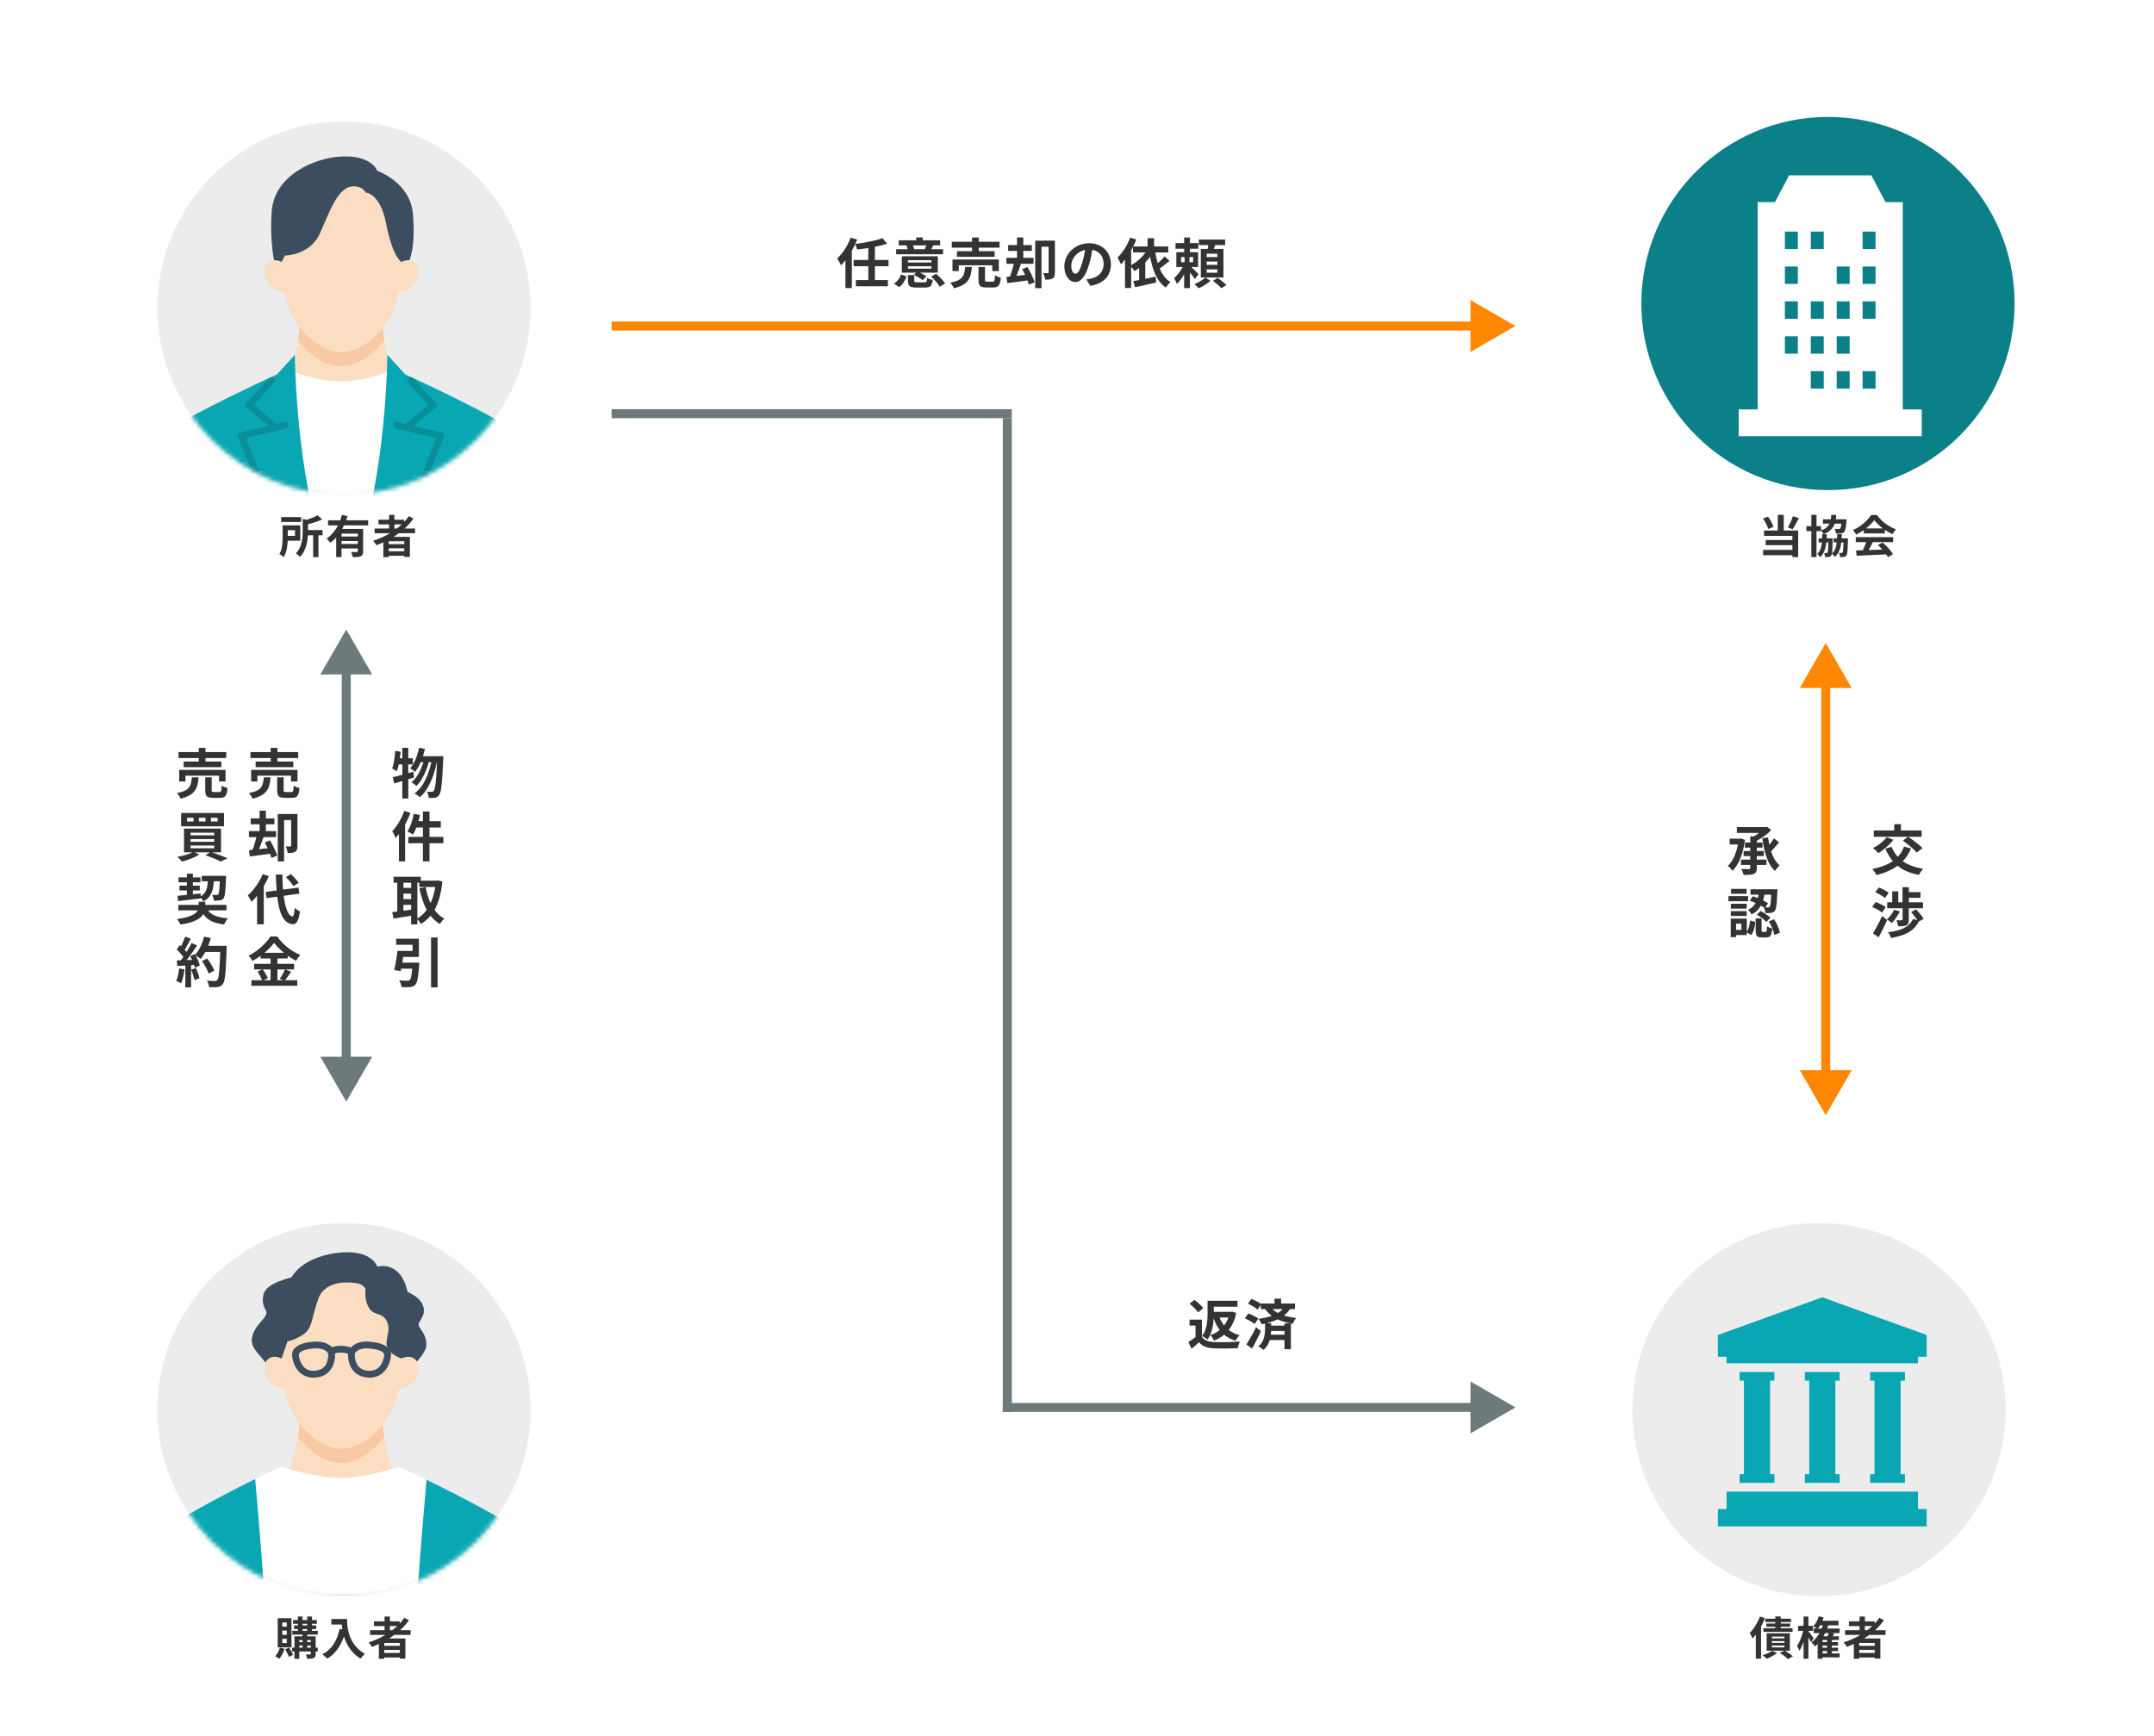
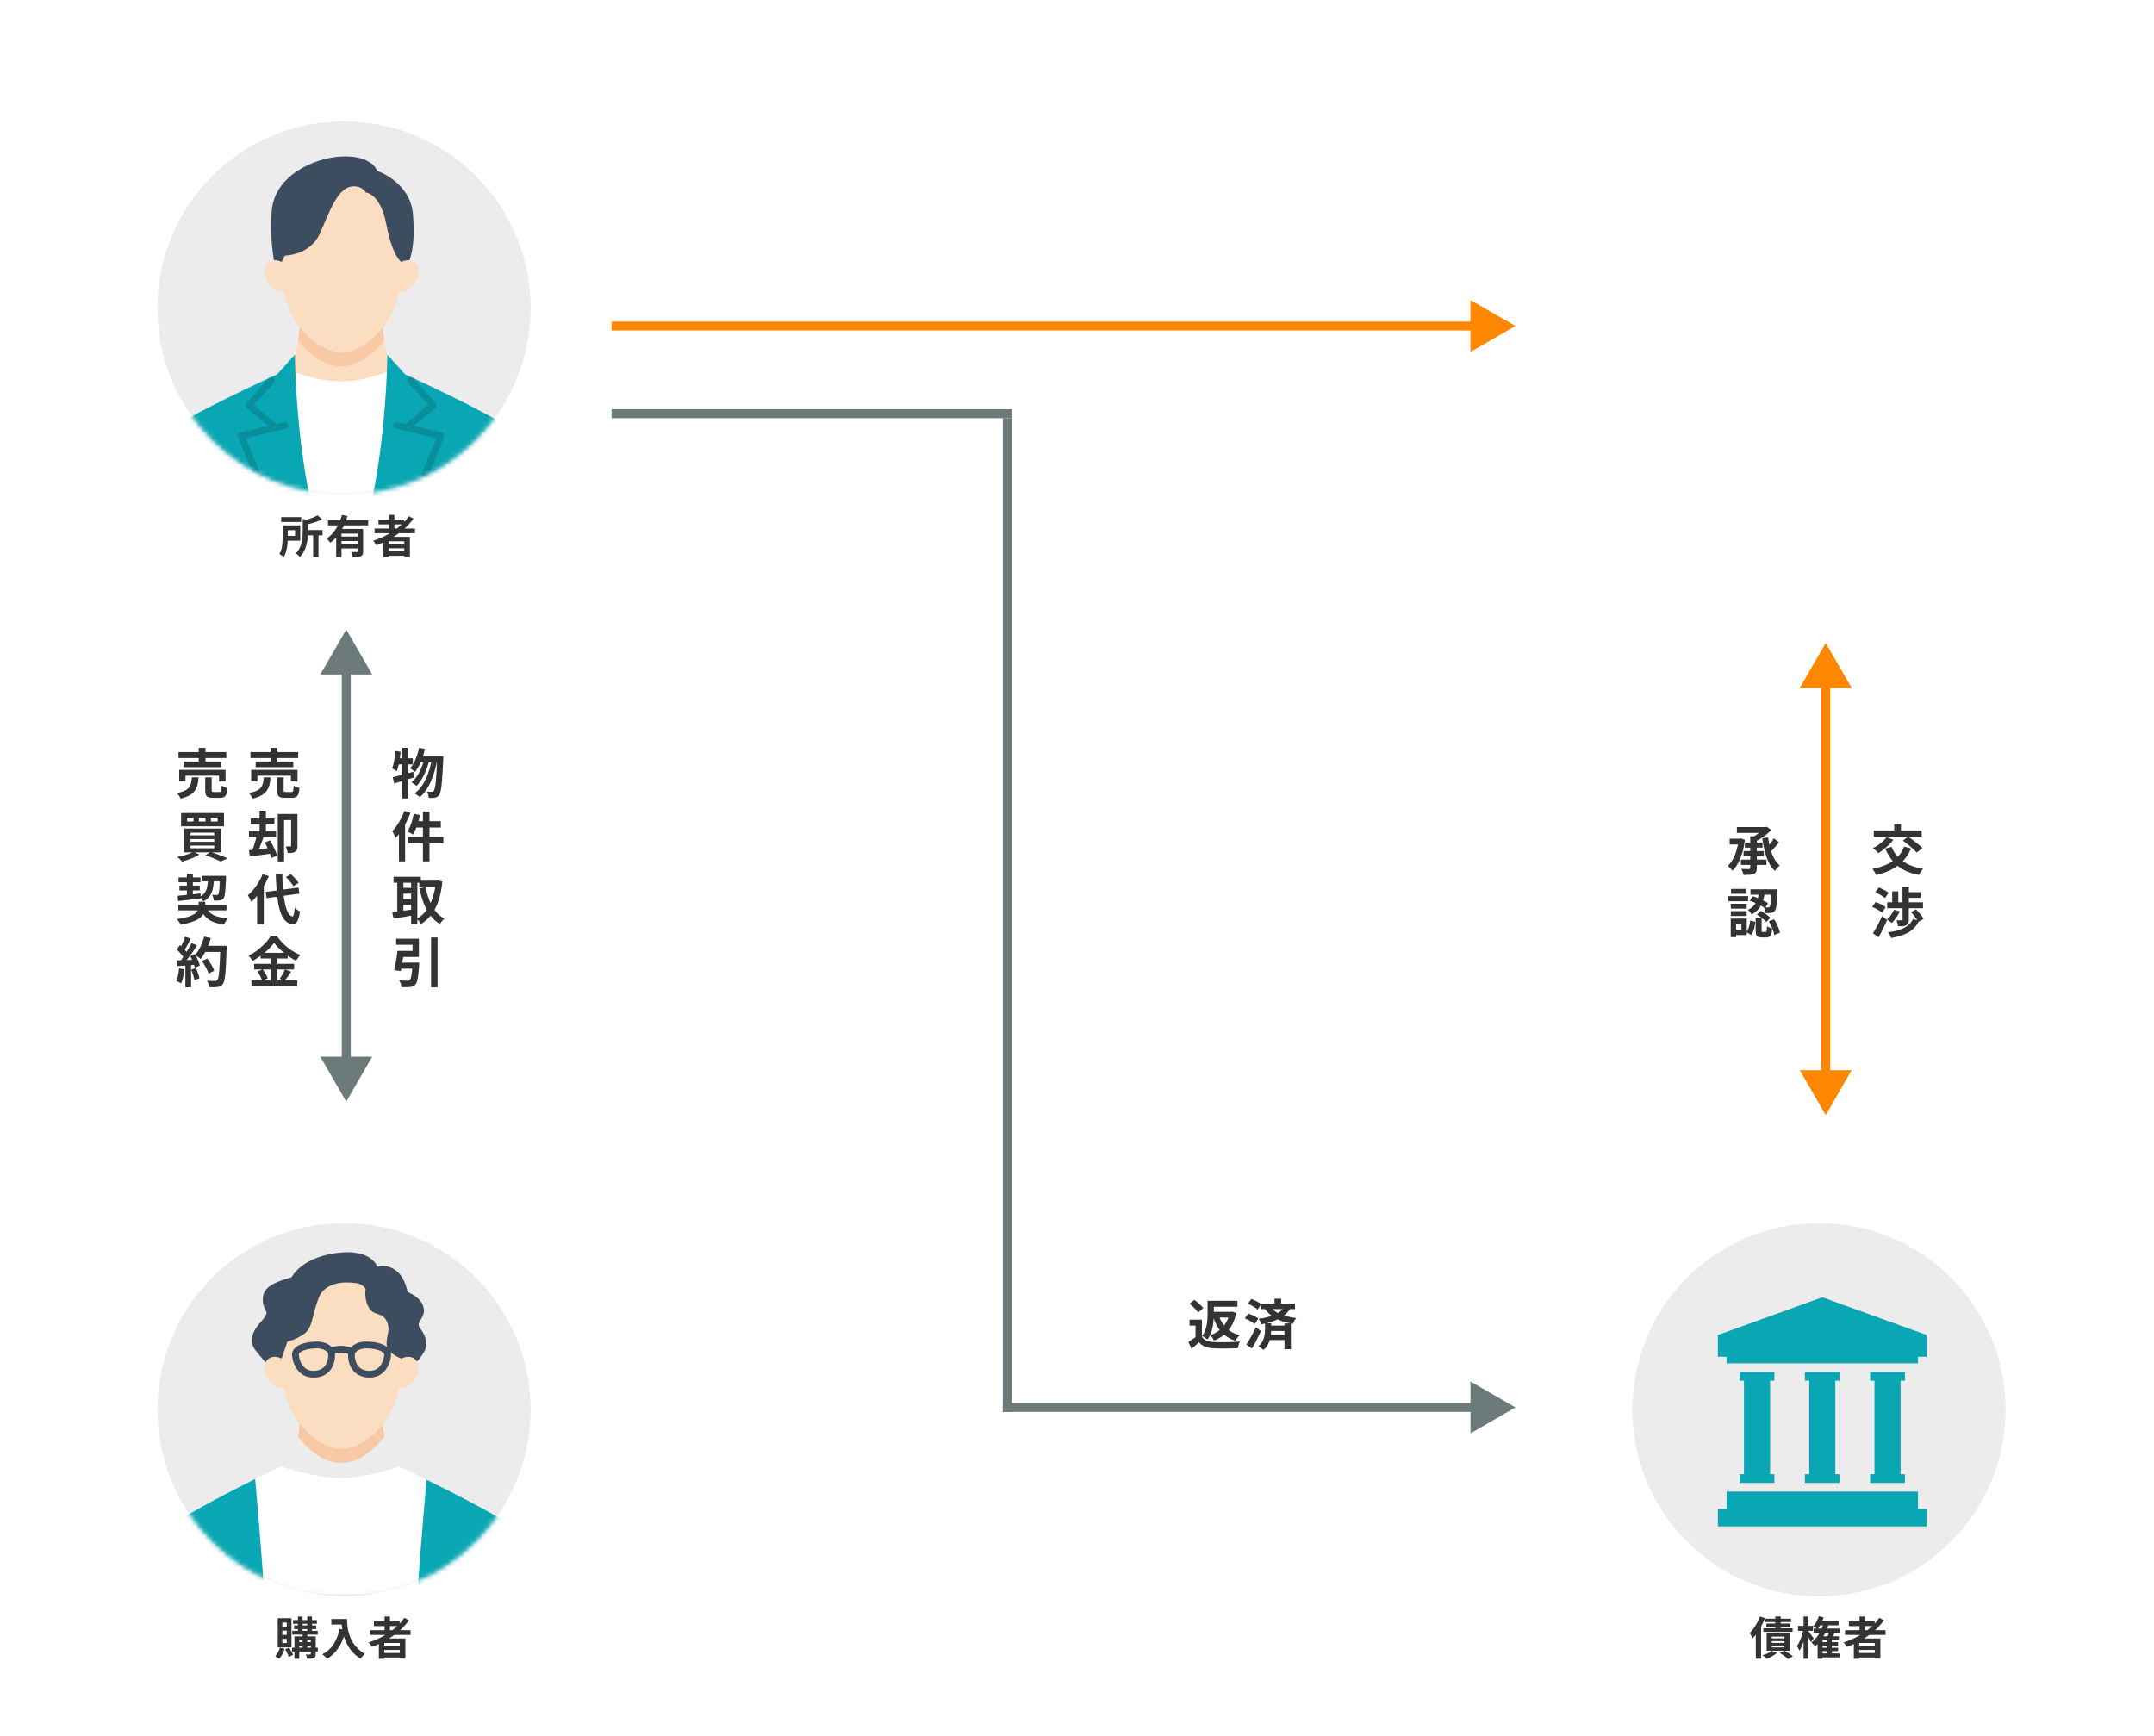
<svg xmlns="http://www.w3.org/2000/svg" width="479" height="386" viewBox="0 0 479 386" fill="none">
  <rect width="479" height="386" fill="white" />
  <path d="M337 72.5L327 66.727V78.273L337 72.5ZM136 73.5H328V71.5H136V73.5Z" fill="#FE8702" />
-   <path d="M196.224 52.968L197.28 54.192C196.808 54.344 196.3 54.488 195.756 54.624C195.212 54.752 194.648 54.872 194.064 54.984C193.48 55.088 192.896 55.184 192.312 55.272C191.728 55.352 191.156 55.424 190.596 55.488C190.564 55.312 190.504 55.104 190.416 54.864C190.328 54.624 190.244 54.42 190.164 54.252C190.708 54.188 191.256 54.112 191.808 54.024C192.368 53.928 192.912 53.824 193.44 53.712C193.976 53.6 194.48 53.484 194.952 53.364C195.424 53.236 195.848 53.104 196.224 52.968ZM189.828 57.816H197.58V59.208H189.828V57.816ZM190.32 62.28H197.448V63.66H190.32V62.28ZM193.092 54.744H194.556V62.712H193.092V54.744ZM188.004 56.304L189.408 54.888L189.432 54.912V64.056H188.004V56.304ZM189.192 52.848L190.608 53.292C190.336 53.996 190.008 54.7 189.624 55.404C189.24 56.1 188.828 56.76 188.388 57.384C187.948 58 187.492 58.54 187.02 59.004C186.972 58.884 186.896 58.728 186.792 58.536C186.688 58.344 186.58 58.152 186.468 57.96C186.356 57.768 186.256 57.612 186.168 57.492C186.568 57.116 186.956 56.684 187.332 56.196C187.716 55.7 188.064 55.164 188.376 54.588C188.696 54.012 188.968 53.432 189.192 52.848ZM201.912 59.748H207.12V59.22H201.912V59.748ZM201.912 58.38H207.12V57.864H201.912V58.38ZM208.548 56.988V60.636H200.544V56.988H208.548ZM207.564 54.576C207.436 54.808 207.316 55.02 207.204 55.212C207.092 55.396 206.992 55.556 206.904 55.692L205.632 55.416C205.712 55.248 205.792 55.064 205.872 54.864C205.952 54.656 206.016 54.472 206.064 54.312L207.564 54.576ZM202.872 54.312C202.968 54.48 203.052 54.668 203.124 54.876C203.204 55.076 203.264 55.252 203.304 55.404L201.936 55.716C201.904 55.556 201.852 55.368 201.78 55.152C201.716 54.936 201.644 54.744 201.564 54.576L202.872 54.312ZM205.188 52.8V54.252H203.748V52.8H205.188ZM209.712 55.428V56.544H199.284V55.428H209.712ZM209.076 53.448V54.564H199.86V53.448H209.076ZM201.6 61.464C201.432 61.92 201.216 62.36 200.952 62.784C200.696 63.2 200.356 63.552 199.932 63.84L198.804 63.072C199.18 62.84 199.504 62.54 199.776 62.172C200.048 61.804 200.252 61.424 200.388 61.032L201.6 61.464ZM208.176 60.888C208.424 61.088 208.676 61.316 208.932 61.572C209.188 61.828 209.424 62.084 209.64 62.34C209.856 62.596 210.024 62.84 210.144 63.072L208.956 63.768C208.844 63.552 208.684 63.308 208.476 63.036C208.276 62.772 208.052 62.508 207.804 62.244C207.556 61.972 207.308 61.728 207.06 61.512L208.176 60.888ZM204 60.36C204.232 60.456 204.472 60.568 204.72 60.696C204.976 60.824 205.216 60.956 205.44 61.092C205.672 61.22 205.86 61.348 206.004 61.476L205.176 62.316C205.04 62.188 204.86 62.056 204.636 61.92C204.42 61.776 204.188 61.636 203.94 61.5C203.692 61.356 203.456 61.232 203.232 61.128L204 60.36ZM203.304 62.436C203.304 62.596 203.344 62.696 203.424 62.736C203.512 62.768 203.692 62.784 203.964 62.784C204.028 62.784 204.132 62.784 204.276 62.784C204.42 62.784 204.58 62.784 204.756 62.784C204.932 62.784 205.096 62.784 205.248 62.784C205.408 62.784 205.528 62.784 205.608 62.784C205.76 62.784 205.872 62.764 205.944 62.724C206.016 62.676 206.068 62.584 206.1 62.448C206.14 62.304 206.168 62.092 206.184 61.812C206.328 61.908 206.52 62 206.76 62.088C207.008 62.168 207.224 62.224 207.408 62.256C207.36 62.712 207.276 63.06 207.156 63.3C207.036 63.548 206.864 63.716 206.64 63.804C206.424 63.9 206.124 63.948 205.74 63.948C205.676 63.948 205.576 63.948 205.44 63.948C205.312 63.948 205.168 63.948 205.008 63.948C204.848 63.948 204.688 63.948 204.528 63.948C204.368 63.948 204.22 63.948 204.084 63.948C203.956 63.948 203.86 63.948 203.796 63.948C203.292 63.948 202.904 63.904 202.632 63.816C202.36 63.728 202.172 63.572 202.068 63.348C201.964 63.132 201.912 62.836 201.912 62.46V61.188H203.304V62.436ZM211.656 53.76H222.276V55.08H211.656V53.76ZM212.808 55.86H221.184V57.108H212.808V55.86ZM211.812 57.708H222.12V60.288H220.668V59.004H213.204V60.288H211.812V57.708ZM216.156 52.824H217.656V56.556H216.156V52.824ZM217.596 59.376H219.036V62.208C219.036 62.392 219.064 62.512 219.12 62.568C219.184 62.616 219.324 62.64 219.54 62.64C219.588 62.64 219.664 62.64 219.768 62.64C219.88 62.64 220 62.64 220.128 62.64C220.264 62.64 220.388 62.64 220.5 62.64C220.612 62.64 220.696 62.64 220.752 62.64C220.888 62.64 220.988 62.608 221.052 62.544C221.124 62.472 221.172 62.336 221.196 62.136C221.228 61.928 221.252 61.62 221.268 61.212C221.364 61.284 221.488 61.356 221.64 61.428C221.8 61.5 221.96 61.564 222.12 61.62C222.288 61.668 222.436 61.712 222.564 61.752C222.516 62.328 222.432 62.772 222.312 63.084C222.192 63.404 222.02 63.624 221.796 63.744C221.572 63.872 221.268 63.936 220.884 63.936C220.812 63.936 220.704 63.936 220.56 63.936C220.424 63.936 220.272 63.936 220.104 63.936C219.944 63.936 219.792 63.936 219.648 63.936C219.512 63.936 219.408 63.936 219.336 63.936C218.872 63.936 218.512 63.884 218.256 63.78C218.008 63.676 217.836 63.496 217.74 63.24C217.644 62.992 217.596 62.652 217.596 62.22V59.376ZM214.632 59.376H216.12C216.08 59.976 216 60.524 215.88 61.02C215.76 61.516 215.56 61.96 215.28 62.352C215.008 62.744 214.616 63.084 214.104 63.372C213.6 63.668 212.936 63.916 212.112 64.116C212.072 63.988 212.008 63.848 211.92 63.696C211.832 63.544 211.732 63.392 211.62 63.24C211.516 63.096 211.416 62.972 211.32 62.868C212.04 62.732 212.612 62.56 213.036 62.352C213.46 62.144 213.78 61.896 213.996 61.608C214.212 61.32 214.36 60.992 214.44 60.624C214.528 60.256 214.592 59.84 214.632 59.376ZM233.184 53.52H234.588V60.588C234.588 60.916 234.552 61.192 234.48 61.416C234.416 61.632 234.28 61.8 234.072 61.92C233.88 62.048 233.648 62.128 233.376 62.16C233.104 62.192 232.788 62.208 232.428 62.208C232.412 62.072 232.38 61.912 232.332 61.728C232.284 61.544 232.228 61.364 232.164 61.188C232.1 61.012 232.036 60.86 231.972 60.732C232.18 60.74 232.384 60.744 232.584 60.744C232.792 60.744 232.932 60.744 233.004 60.744C233.068 60.744 233.112 60.732 233.136 60.708C233.168 60.676 233.184 60.624 233.184 60.552V53.52ZM230.208 53.52H233.856V54.876H231.612V64.08H230.208V53.52ZM224.196 54.504H229.464V55.812H224.196V54.504ZM223.8 57.336H229.836V58.668H223.8V57.336ZM226.164 52.8H227.568V58.044H226.164V52.8ZM223.8 61.572C224.216 61.532 224.692 61.484 225.228 61.428C225.764 61.372 226.328 61.312 226.92 61.248C227.52 61.184 228.116 61.12 228.708 61.056L228.768 62.328C227.928 62.448 227.088 62.564 226.248 62.676C225.416 62.78 224.668 62.876 224.004 62.964L223.8 61.572ZM227.316 59.856L228.48 59.388C228.696 59.74 228.908 60.124 229.116 60.54C229.332 60.948 229.524 61.348 229.692 61.74C229.86 62.124 229.984 62.472 230.064 62.784L228.792 63.312C228.728 63.016 228.616 62.672 228.456 62.28C228.296 61.88 228.116 61.468 227.916 61.044C227.724 60.62 227.524 60.224 227.316 59.856ZM225.564 58.152L227.088 58.56C226.944 58.976 226.788 59.404 226.62 59.844C226.452 60.284 226.288 60.704 226.128 61.104C225.968 61.504 225.812 61.856 225.66 62.16L224.484 61.788C224.62 61.46 224.756 61.088 224.892 60.672C225.028 60.248 225.156 59.816 225.276 59.376C225.396 58.936 225.492 58.528 225.564 58.152ZM243.012 54.78C242.932 55.388 242.828 56.036 242.7 56.724C242.572 57.412 242.4 58.108 242.184 58.812C241.952 59.62 241.68 60.316 241.368 60.9C241.056 61.484 240.712 61.936 240.336 62.256C239.968 62.568 239.564 62.724 239.124 62.724C238.684 62.724 238.276 62.576 237.9 62.28C237.532 61.976 237.236 61.56 237.012 61.032C236.796 60.504 236.688 59.904 236.688 59.232C236.688 58.536 236.828 57.88 237.108 57.264C237.388 56.648 237.776 56.104 238.272 55.632C238.776 55.152 239.36 54.776 240.024 54.504C240.696 54.232 241.42 54.096 242.196 54.096C242.94 54.096 243.608 54.216 244.2 54.456C244.8 54.696 245.312 55.028 245.736 55.452C246.16 55.876 246.484 56.372 246.708 56.94C246.932 57.508 247.044 58.12 247.044 58.776C247.044 59.616 246.872 60.368 246.528 61.032C246.184 61.696 245.672 62.244 244.992 62.676C244.32 63.108 243.48 63.404 242.472 63.564L241.572 62.136C241.804 62.112 242.008 62.084 242.184 62.052C242.36 62.02 242.528 61.984 242.688 61.944C243.072 61.848 243.428 61.712 243.756 61.536C244.092 61.352 244.384 61.128 244.632 60.864C244.88 60.592 245.072 60.276 245.208 59.916C245.352 59.556 245.424 59.16 245.424 58.728C245.424 58.256 245.352 57.824 245.208 57.432C245.064 57.04 244.852 56.7 244.572 56.412C244.292 56.116 243.952 55.892 243.552 55.74C243.152 55.58 242.692 55.5 242.172 55.5C241.532 55.5 240.968 55.616 240.48 55.848C239.992 56.072 239.58 56.364 239.244 56.724C238.908 57.084 238.652 57.472 238.476 57.888C238.308 58.304 238.224 58.7 238.224 59.076C238.224 59.476 238.272 59.812 238.368 60.084C238.464 60.348 238.58 60.548 238.716 60.684C238.86 60.812 239.012 60.876 239.172 60.876C239.34 60.876 239.504 60.792 239.664 60.624C239.832 60.448 239.996 60.184 240.156 59.832C240.316 59.48 240.476 59.036 240.636 58.5C240.82 57.924 240.976 57.308 241.104 56.652C241.232 55.996 241.324 55.356 241.38 54.732L243.012 54.78ZM255.192 52.968H256.644V55.536H255.192V52.968ZM251.952 54.804H259.788V56.136H251.952V54.804ZM255.204 55.356L256.572 55.812C256.244 56.428 255.852 57.016 255.396 57.576C254.94 58.128 254.444 58.636 253.908 59.1C253.38 59.564 252.84 59.964 252.288 60.3C252.224 60.196 252.136 60.068 252.024 59.916C251.912 59.756 251.792 59.6 251.664 59.448C251.544 59.296 251.436 59.172 251.34 59.076C251.868 58.804 252.376 58.48 252.864 58.104C253.352 57.72 253.796 57.296 254.196 56.832C254.596 56.36 254.932 55.868 255.204 55.356ZM252.012 62.52C252.436 62.44 252.916 62.348 253.452 62.244C253.996 62.14 254.568 62.028 255.168 61.908C255.776 61.78 256.376 61.652 256.968 61.524L257.112 62.82C256.568 62.948 256.02 63.076 255.468 63.204C254.916 63.332 254.38 63.452 253.86 63.564C253.34 63.684 252.856 63.792 252.408 63.888L252.012 62.52ZM258.996 57.024L260.076 58.032C259.788 58.264 259.492 58.5 259.188 58.74C258.884 58.98 258.584 59.212 258.288 59.436C257.992 59.652 257.716 59.844 257.46 60.012L256.656 59.16C256.904 58.984 257.168 58.776 257.448 58.536C257.736 58.288 258.016 58.032 258.288 57.768C258.568 57.496 258.804 57.248 258.996 57.024ZM256.848 55.668C256.96 56.436 257.104 57.18 257.28 57.9C257.464 58.612 257.692 59.276 257.964 59.892C258.236 60.508 258.564 61.06 258.948 61.548C259.332 62.028 259.78 62.42 260.292 62.724C260.18 62.82 260.056 62.936 259.92 63.072C259.792 63.216 259.668 63.368 259.548 63.528C259.436 63.688 259.34 63.836 259.26 63.972C258.516 63.452 257.904 62.792 257.424 61.992C256.944 61.184 256.556 60.264 256.26 59.232C255.964 58.192 255.728 57.068 255.552 55.86L256.848 55.668ZM251.328 52.836L252.684 53.268C252.42 53.94 252.104 54.616 251.736 55.296C251.376 55.976 250.984 56.616 250.56 57.216C250.144 57.808 249.712 58.332 249.264 58.788C249.224 58.668 249.156 58.512 249.06 58.32C248.972 58.128 248.876 57.936 248.772 57.744C248.676 57.552 248.588 57.4 248.508 57.288C248.884 56.928 249.248 56.512 249.6 56.04C249.952 55.56 250.276 55.048 250.572 54.504C250.868 53.952 251.12 53.396 251.328 52.836ZM250.176 56.148L251.544 54.78V54.792V64.044H250.176V56.148ZM253.32 58.836L254.688 57.468V57.48V62.916H253.32V58.836ZM261.408 54.06H266.472V55.32H261.408V54.06ZM263.328 52.824H264.612V56.796H263.328V52.824ZM262.644 57.168V58.308H265.32V57.168H262.644ZM261.588 56.088H266.436V59.388H261.588V56.088ZM263.328 58.716L264.216 59.148C264.032 59.612 263.804 60.096 263.532 60.6C263.268 61.096 262.98 61.572 262.668 62.028C262.356 62.484 262.036 62.864 261.708 63.168C261.652 62.976 261.56 62.752 261.432 62.496C261.304 62.24 261.192 62.024 261.096 61.848C261.376 61.608 261.66 61.312 261.948 60.96C262.244 60.6 262.512 60.224 262.752 59.832C262.992 59.44 263.184 59.068 263.328 58.716ZM264.552 59.064C264.648 59.136 264.788 59.26 264.972 59.436C265.164 59.612 265.364 59.804 265.572 60.012C265.78 60.22 265.972 60.412 266.148 60.588C266.332 60.756 266.46 60.88 266.532 60.96L265.692 62.076C265.604 61.908 265.48 61.716 265.32 61.5C265.16 61.284 264.988 61.064 264.804 60.84C264.628 60.608 264.456 60.392 264.288 60.192C264.12 59.984 263.976 59.812 263.856 59.676L264.552 59.064ZM263.424 56.724H264.516V58.956H264.612V64.068H263.328V58.956H263.424V56.724ZM266.592 53.28H272.448V54.504H266.592V53.28ZM268.332 58.164V58.896H270.708V58.164H268.332ZM268.332 59.904V60.648H270.708V59.904H268.332ZM268.332 56.424V57.168H270.708V56.424H268.332ZM267.036 55.356H272.064V61.716H267.036V55.356ZM268.776 53.952L270.348 54.132C270.228 54.5 270.108 54.864 269.988 55.224C269.868 55.576 269.76 55.88 269.664 56.136L268.464 55.908C268.528 55.628 268.588 55.308 268.644 54.948C268.708 54.58 268.752 54.248 268.776 53.952ZM268.02 61.716L269.184 62.448C268.968 62.656 268.708 62.864 268.404 63.072C268.108 63.28 267.8 63.472 267.48 63.648C267.16 63.832 266.848 63.984 266.544 64.104C266.432 63.968 266.284 63.812 266.1 63.636C265.924 63.46 265.756 63.312 265.596 63.192C265.9 63.08 266.204 62.94 266.508 62.772C266.812 62.604 267.1 62.428 267.372 62.244C267.644 62.06 267.86 61.884 268.02 61.716ZM269.712 62.46L270.768 61.812C270.992 61.956 271.228 62.12 271.476 62.304C271.724 62.488 271.96 62.676 272.184 62.868C272.408 63.052 272.592 63.22 272.736 63.372L271.608 64.104C271.48 63.952 271.308 63.78 271.092 63.588C270.884 63.396 270.656 63.2 270.408 63C270.168 62.8 269.936 62.62 269.712 62.46Z" fill="#333333" />
  <path d="M62.53 115H66.97V116.08H62.53V115ZM67.79 117.89H71.72V119.05H67.79V117.89ZM69.64 118.7H70.82V123.9H69.64V118.7ZM67.32 115.4L68.76 115.73C68.747 115.83 68.657 115.893 68.49 115.92V118.19C68.49 118.597 68.47 119.047 68.43 119.54C68.39 120.027 68.307 120.53 68.18 121.05C68.06 121.563 67.877 122.063 67.63 122.55C67.39 123.037 67.07 123.48 66.67 123.88C66.623 123.793 66.547 123.697 66.44 123.59C66.333 123.483 66.22 123.38 66.1 123.28C65.987 123.187 65.883 123.117 65.79 123.07C66.137 122.717 66.41 122.333 66.61 121.92C66.817 121.507 66.97 121.083 67.07 120.65C67.177 120.217 67.243 119.79 67.27 119.37C67.303 118.943 67.32 118.543 67.32 118.17V115.4ZM62.85 116.84H63.99V119.4C63.99 119.733 63.98 120.1 63.96 120.5C63.94 120.893 63.897 121.293 63.83 121.7C63.763 122.107 63.67 122.5 63.55 122.88C63.43 123.26 63.273 123.603 63.08 123.91C63.02 123.837 62.93 123.753 62.81 123.66C62.69 123.567 62.567 123.477 62.44 123.39C62.32 123.303 62.22 123.237 62.14 123.19C62.36 122.83 62.52 122.43 62.62 121.99C62.72 121.543 62.783 121.097 62.81 120.65C62.837 120.197 62.85 119.777 62.85 119.39V116.84ZM70.61 114.6L71.66 115.5C71.307 115.673 70.92 115.837 70.5 115.99C70.08 116.137 69.653 116.27 69.22 116.39C68.787 116.51 68.363 116.62 67.95 116.72C67.923 116.58 67.867 116.417 67.78 116.23C67.7 116.037 67.623 115.88 67.55 115.76C67.923 115.66 68.297 115.55 68.67 115.43C69.05 115.31 69.407 115.18 69.74 115.04C70.08 114.893 70.37 114.747 70.61 114.6ZM63.51 116.84H66.77V120.25H63.51V119.18H65.61V117.91H63.51V116.84ZM72.95 115.71H81.87V116.84H72.95V115.71ZM75.65 119.32H79.99V120.32H75.65V119.32ZM74.76 117.63H79.81V118.68H75.94V123.89H74.76V117.63ZM79.57 117.63H80.75V122.6C80.75 122.893 80.713 123.127 80.64 123.3C80.573 123.473 80.437 123.607 80.23 123.7C80.03 123.793 79.783 123.85 79.49 123.87C79.197 123.89 78.847 123.9 78.44 123.9C78.42 123.733 78.373 123.537 78.3 123.31C78.233 123.09 78.16 122.9 78.08 122.74C78.253 122.747 78.427 122.753 78.6 122.76C78.773 122.767 78.927 122.77 79.06 122.77C79.2 122.77 79.297 122.77 79.35 122.77C79.437 122.763 79.493 122.747 79.52 122.72C79.553 122.693 79.57 122.647 79.57 122.58V117.63ZM76.05 114.5L77.29 114.78C77.057 115.527 76.763 116.27 76.41 117.01C76.063 117.743 75.643 118.427 75.15 119.06C74.663 119.693 74.093 120.237 73.44 120.69C73.38 120.603 73.3 120.503 73.2 120.39C73.107 120.27 73.01 120.157 72.91 120.05C72.817 119.937 72.73 119.843 72.65 119.77C73.09 119.477 73.49 119.13 73.85 118.73C74.217 118.33 74.54 117.897 74.82 117.43C75.107 116.957 75.35 116.473 75.55 115.98C75.757 115.48 75.923 114.987 76.05 114.5ZM75.65 120.97H79.99V121.97H75.65V120.97ZM83.3 117.54H92.3V118.59H83.3V117.54ZM84.16 115.58H89.88V116.62H84.16V115.58ZM85.93 121.02H90.39V121.93H85.93V121.02ZM85.93 122.6H90.39V123.61H85.93V122.6ZM86.52 114.5H87.71V118.13H86.52V114.5ZM90.92 114.79L91.95 115.33C91.303 116.237 90.543 117.063 89.67 117.81C88.797 118.557 87.853 119.217 86.84 119.79C85.833 120.363 84.79 120.85 83.71 121.25C83.663 121.163 83.597 121.06 83.51 120.94C83.423 120.813 83.33 120.687 83.23 120.56C83.137 120.433 83.053 120.333 82.98 120.26C84.067 119.913 85.103 119.473 86.09 118.94C87.083 118.407 87.99 117.79 88.81 117.09C89.637 116.39 90.34 115.623 90.92 114.79ZM85.25 119.39H91.15V123.86H89.9V120.38H86.45V123.9H85.25V119.39Z" fill="#333333" />
  <path d="M65.16 360.28H70.47V361.12H65.16V360.28ZM65 362.69H70.66V363.53H65V362.69ZM64.95 366.43H70.67V367.28H64.95V366.43ZM65.4 361.49H70.32V362.29H65.4V361.49ZM66.25 359.51H67.29V363.06H66.25V359.51ZM68.32 359.51H69.38V363.06H68.32V359.51ZM67.29 363.08H68.33V366.67H67.29V363.08ZM69.11 363.91H70.2V367.81C70.2 368.057 70.17 368.25 70.11 368.39C70.057 368.537 69.947 368.65 69.78 368.73C69.607 368.81 69.4 368.857 69.16 368.87C68.927 368.89 68.643 368.9 68.31 368.9C68.29 368.753 68.25 368.59 68.19 368.41C68.13 368.23 68.067 368.073 68 367.94C68.193 367.947 68.383 367.95 68.57 367.95C68.763 367.95 68.89 367.95 68.95 367.95C69.01 367.95 69.05 367.94 69.07 367.92C69.097 367.893 69.11 367.853 69.11 367.8V363.91ZM65.48 363.91H69.58V364.75H66.55V368.91H65.48V363.91ZM66.01 365.2H69.57V365.95H66.01V365.2ZM62.24 366.43L63.28 366.67C63.153 367.09 62.983 367.503 62.77 367.91C62.557 368.31 62.33 368.647 62.09 368.92C62.03 368.86 61.943 368.793 61.83 368.72C61.717 368.647 61.603 368.573 61.49 368.5C61.377 368.427 61.28 368.37 61.2 368.33C61.427 368.09 61.63 367.8 61.81 367.46C61.997 367.12 62.14 366.777 62.24 366.43ZM63.41 366.79L64.3 366.41C64.467 366.663 64.63 366.943 64.79 367.25C64.957 367.55 65.083 367.813 65.17 368.04L64.24 368.48C64.193 368.327 64.123 368.153 64.03 367.96C63.943 367.76 63.847 367.56 63.74 367.36C63.633 367.153 63.523 366.963 63.41 366.79ZM62.78 362.64V363.58H63.77V362.64H62.78ZM62.78 364.46V365.4H63.77V364.46H62.78ZM62.78 360.83V361.75H63.77V360.83H62.78ZM61.76 359.88H64.82V366.36H61.76V359.88ZM73.69 360.06H76.53V361.28H73.69V360.06ZM75.94 360.06H77.18C77.18 360.38 77.193 360.743 77.22 361.15C77.247 361.55 77.303 361.98 77.39 362.44C77.477 362.893 77.607 363.36 77.78 363.84C77.953 364.32 78.183 364.797 78.47 365.27C78.763 365.737 79.13 366.187 79.57 366.62C80.01 367.053 80.537 367.453 81.15 367.82C81.063 367.887 80.957 367.983 80.83 368.11C80.703 368.237 80.58 368.367 80.46 368.5C80.347 368.64 80.253 368.763 80.18 368.87C79.553 368.483 79.01 368.05 78.55 367.57C78.09 367.083 77.703 366.57 77.39 366.03C77.077 365.483 76.823 364.933 76.63 364.38C76.437 363.82 76.29 363.277 76.19 362.75C76.09 362.217 76.023 361.72 75.99 361.26C75.957 360.8 75.94 360.4 75.94 360.06ZM75.51 362.26L76.88 362.51C76.653 363.497 76.35 364.393 75.97 365.2C75.59 366.007 75.133 366.717 74.6 367.33C74.073 367.943 73.463 368.46 72.77 368.88C72.697 368.793 72.593 368.687 72.46 368.56C72.327 368.44 72.187 368.317 72.04 368.19C71.9 368.07 71.777 367.973 71.67 367.9C72.717 367.373 73.55 366.633 74.17 365.68C74.79 364.72 75.237 363.58 75.51 362.26ZM82.3 362.54H91.3V363.59H82.3V362.54ZM83.16 360.58H88.88V361.62H83.16V360.58ZM84.93 366.02H89.39V366.93H84.93V366.02ZM84.93 367.6H89.39V368.61H84.93V367.6ZM85.52 359.5H86.71V363.13H85.52V359.5ZM89.92 359.79L90.95 360.33C90.303 361.237 89.543 362.063 88.67 362.81C87.797 363.557 86.853 364.217 85.84 364.79C84.833 365.363 83.79 365.85 82.71 366.25C82.663 366.163 82.597 366.06 82.51 365.94C82.423 365.813 82.33 365.687 82.23 365.56C82.137 365.433 82.053 365.333 81.98 365.26C83.067 364.913 84.103 364.473 85.09 363.94C86.083 363.407 86.99 362.79 87.81 362.09C88.637 361.39 89.34 360.623 89.92 359.79ZM84.25 364.39H90.15V368.86H88.9V365.38H85.45V368.9H84.25V364.39Z" fill="#333333" />
-   <path d="M395.34 114.5H396.66V118.6H395.34V114.5ZM392.06 115.32L393.15 114.9C393.33 115.127 393.5 115.377 393.66 115.65C393.82 115.917 393.963 116.183 394.09 116.45C394.217 116.71 394.317 116.947 394.39 117.16L393.23 117.65C393.17 117.437 393.077 117.193 392.95 116.92C392.83 116.647 392.693 116.37 392.54 116.09C392.387 115.81 392.227 115.553 392.06 115.32ZM398.7 114.8L400.04 115.2C399.893 115.493 399.74 115.793 399.58 116.1C399.42 116.4 399.26 116.687 399.1 116.96C398.947 117.233 398.797 117.477 398.65 117.69L397.59 117.31C397.723 117.083 397.86 116.827 398 116.54C398.14 116.253 398.27 115.96 398.39 115.66C398.517 115.353 398.62 115.067 398.7 114.8ZM392.29 117.97H399.87V123.89H398.59V119.18H392.29V117.97ZM392.64 120.1H399.05V121.25H392.64V120.1ZM392.07 122.29H399.25V123.48H392.07V122.29ZM407.76 119.72H410.32V120.63H407.76V119.72ZM405.37 115.49H409.76V116.45H405.37V115.49ZM404.41 119.72H406.92V120.63H404.41V119.72ZM401.7 117.02H404.97V118.11H401.7V117.02ZM402.8 114.5H403.95V123.89H402.8V114.5ZM406.61 119.72H407.56C407.56 119.72 407.56 119.77 407.56 119.87C407.56 119.963 407.557 120.043 407.55 120.11C407.537 120.857 407.517 121.467 407.49 121.94C407.47 122.407 407.44 122.763 407.4 123.01C407.36 123.257 407.303 123.427 407.23 123.52C407.157 123.633 407.077 123.713 406.99 123.76C406.903 123.807 406.8 123.84 406.68 123.86C406.587 123.88 406.47 123.89 406.33 123.89C406.19 123.897 406.037 123.9 405.87 123.9C405.863 123.753 405.84 123.593 405.8 123.42C405.76 123.247 405.707 123.097 405.64 122.97C405.753 122.977 405.853 122.983 405.94 122.99C406.033 122.997 406.11 123 406.17 123C406.223 123 406.267 122.993 406.3 122.98C406.34 122.96 406.373 122.927 406.4 122.88C406.44 122.827 406.47 122.7 406.49 122.5C406.517 122.293 406.54 121.98 406.56 121.56C406.58 121.14 406.597 120.58 406.61 119.88V119.72ZM409.97 119.72H410.95C410.95 119.72 410.95 119.77 410.95 119.87C410.95 119.97 410.947 120.05 410.94 120.11C410.927 120.857 410.907 121.463 410.88 121.93C410.853 122.39 410.82 122.747 410.78 123C410.74 123.247 410.683 123.417 410.61 123.51C410.53 123.623 410.443 123.703 410.35 123.75C410.263 123.797 410.163 123.833 410.05 123.86C409.943 123.88 409.817 123.89 409.67 123.89C409.523 123.897 409.367 123.9 409.2 123.9C409.193 123.747 409.167 123.58 409.12 123.4C409.073 123.22 409.017 123.067 408.95 122.94C409.07 122.953 409.177 122.963 409.27 122.97C409.37 122.97 409.45 122.97 409.51 122.97C409.57 122.97 409.617 122.963 409.65 122.95C409.69 122.93 409.723 122.897 409.75 122.85C409.79 122.797 409.82 122.67 409.84 122.47C409.867 122.27 409.89 121.963 409.91 121.55C409.93 121.13 409.95 120.573 409.97 119.88V119.72ZM409.55 115.49H410.64C410.64 115.49 410.637 115.543 410.63 115.65C410.63 115.75 410.623 115.833 410.61 115.9C410.57 116.38 410.527 116.78 410.48 117.1C410.44 117.413 410.39 117.663 410.33 117.85C410.27 118.037 410.2 118.177 410.12 118.27C410.02 118.383 409.91 118.463 409.79 118.51C409.677 118.55 409.547 118.577 409.4 118.59C409.28 118.61 409.117 118.623 408.91 118.63C408.71 118.63 408.493 118.627 408.26 118.62C408.253 118.46 408.223 118.287 408.17 118.1C408.117 117.913 408.047 117.753 407.96 117.62C408.153 117.633 408.337 117.643 408.51 117.65C408.683 117.657 408.81 117.66 408.89 117.66C408.963 117.66 409.023 117.657 409.07 117.65C409.117 117.637 409.163 117.607 409.21 117.56C409.283 117.487 409.347 117.307 409.4 117.02C409.46 116.727 409.51 116.263 409.55 115.63V115.49ZM407.23 114.51H408.35C408.31 115.037 408.24 115.52 408.14 115.96C408.04 116.393 407.887 116.787 407.68 117.14C407.473 117.487 407.197 117.8 406.85 118.08C406.503 118.353 406.063 118.593 405.53 118.8C405.477 118.673 405.39 118.53 405.27 118.37C405.15 118.203 405.037 118.07 404.93 117.97C405.403 117.81 405.783 117.62 406.07 117.4C406.363 117.18 406.59 116.93 406.75 116.65C406.91 116.363 407.023 116.043 407.09 115.69C407.157 115.337 407.203 114.943 407.23 114.51ZM405.25 118.79H406.25C406.237 119.557 406.187 120.26 406.1 120.9C406.02 121.533 405.873 122.103 405.66 122.61C405.453 123.11 405.15 123.55 404.75 123.93C404.683 123.81 404.587 123.677 404.46 123.53C404.333 123.39 404.217 123.273 404.11 123.18C404.437 122.873 404.68 122.51 404.84 122.09C405 121.663 405.103 121.177 405.15 120.63C405.203 120.077 405.237 119.463 405.25 118.79ZM408.55 118.75H409.58C409.567 119.53 409.517 120.237 409.43 120.87C409.343 121.503 409.19 122.07 408.97 122.57C408.757 123.063 408.44 123.497 408.02 123.87C407.96 123.75 407.863 123.617 407.73 123.47C407.603 123.323 407.48 123.203 407.36 123.11C407.707 122.81 407.96 122.45 408.12 122.03C408.287 121.61 408.397 121.127 408.45 120.58C408.51 120.033 408.543 119.423 408.55 118.75ZM412.73 122.42C413.323 122.4 414.01 122.38 414.79 122.36C415.577 122.333 416.4 122.303 417.26 122.27C418.127 122.237 418.98 122.203 419.82 122.17L419.78 123.27C418.967 123.317 418.14 123.357 417.3 123.39C416.467 123.43 415.673 123.467 414.92 123.5C414.167 123.54 413.487 123.573 412.88 123.6L412.73 122.42ZM412.68 119.45H420.99V120.57H412.68V119.45ZM414.46 117.52H419.15V118.62H414.46V117.52ZM415.12 120.18L416.49 120.55C416.337 120.863 416.173 121.183 416 121.51C415.833 121.83 415.667 122.137 415.5 122.43C415.34 122.723 415.187 122.983 415.04 123.21L413.99 122.86C414.123 122.613 414.263 122.337 414.41 122.03C414.557 121.717 414.69 121.4 414.81 121.08C414.937 120.753 415.04 120.453 415.12 120.18ZM417.61 121.21L418.66 120.65C418.96 120.91 419.257 121.19 419.55 121.49C419.843 121.79 420.113 122.093 420.36 122.4C420.607 122.7 420.807 122.977 420.96 123.23L419.84 123.91C419.707 123.657 419.517 123.37 419.27 123.05C419.03 122.737 418.763 122.417 418.47 122.09C418.183 121.763 417.897 121.47 417.61 121.21ZM416.79 115.67C416.523 116.05 416.18 116.44 415.76 116.84C415.34 117.233 414.873 117.607 414.36 117.96C413.847 118.313 413.313 118.623 412.76 118.89C412.72 118.79 412.657 118.68 412.57 118.56C412.49 118.433 412.403 118.313 412.31 118.2C412.223 118.08 412.137 117.977 412.05 117.89C412.623 117.637 413.173 117.323 413.7 116.95C414.227 116.57 414.697 116.17 415.11 115.75C415.53 115.323 415.863 114.913 416.11 114.52H417.37C417.637 114.887 417.933 115.233 418.26 115.56C418.587 115.887 418.933 116.187 419.3 116.46C419.667 116.727 420.043 116.967 420.43 117.18C420.823 117.387 421.22 117.563 421.62 117.71C421.473 117.857 421.333 118.03 421.2 118.23C421.067 118.43 420.947 118.62 420.84 118.8C420.34 118.567 419.833 118.28 419.32 117.94C418.807 117.6 418.327 117.233 417.88 116.84C417.44 116.447 417.077 116.057 416.79 115.67Z" fill="#333333" />
  <path d="M392.58 359.99H398.28V360.73H392.58V359.99ZM392.8 361.06H398.07V361.78H392.8V361.06ZM392.14 362.11H398.63V362.91H392.14V362.11ZM394.78 359.49H395.99V362.62H394.78V359.49ZM394.01 364.97V365.36H396.82V364.97H394.01ZM394.01 365.97V366.37H396.82V365.97H394.01ZM394.01 363.97V364.36H396.82V363.97H394.01ZM392.86 363.23H398.02V367.1H392.86V363.23ZM394.04 367.15L395.19 367.58C394.99 367.753 394.76 367.923 394.5 368.09C394.24 368.257 393.97 368.41 393.69 368.55C393.41 368.69 393.143 368.81 392.89 368.91C392.817 368.837 392.723 368.747 392.61 368.64C392.497 368.533 392.38 368.43 392.26 368.33C392.14 368.23 392.033 368.15 391.94 368.09C392.333 367.983 392.72 367.847 393.1 367.68C393.487 367.507 393.8 367.33 394.04 367.15ZM391.37 359.5L392.48 359.86C392.273 360.413 392.023 360.967 391.73 361.52C391.437 362.073 391.117 362.6 390.77 363.1C390.43 363.593 390.08 364.023 389.72 364.39C389.687 364.297 389.633 364.173 389.56 364.02C389.487 363.86 389.407 363.703 389.32 363.55C389.24 363.39 389.167 363.26 389.1 363.16C389.4 362.867 389.69 362.523 389.97 362.13C390.25 361.737 390.51 361.317 390.75 360.87C390.997 360.417 391.203 359.96 391.37 359.5ZM390.45 362.31L391.62 361.14V361.15V368.88H390.45V362.31ZM395.78 367.58L396.86 367.09C397.087 367.217 397.313 367.353 397.54 367.5C397.773 367.647 397.99 367.793 398.19 367.94C398.39 368.087 398.56 368.223 398.7 368.35L397.62 368.98C397.493 368.847 397.327 368.697 397.12 368.53C396.913 368.363 396.693 368.197 396.46 368.03C396.233 367.863 396.007 367.713 395.78 367.58ZM404.45 360.45H408.85V361.46H404.45V360.45ZM404.96 365.19H408.73V365.97H404.96V365.19ZM404.98 366.44H408.74V367.2H404.98V366.44ZM404.84 367.71H409.1V368.59H404.84V367.71ZM403.31 362.17H409.09V363.19H403.31V362.17ZM406.74 363.09L407.91 363.31C407.79 363.537 407.667 363.753 407.54 363.96C407.42 364.167 407.31 364.347 407.21 364.5L406.21 364.29C406.303 364.117 406.4 363.917 406.5 363.69C406.607 363.463 406.687 363.263 406.74 363.09ZM406.29 364.47H407.36V368.14H406.29V364.47ZM405.3 363.9H408.93V364.73H405.3V368.89H404.2V364.59L404.88 363.9H405.3ZM404.45 359.45L405.54 359.7C405.387 360.193 405.187 360.67 404.94 361.13C404.7 361.59 404.443 361.977 404.17 362.29C404.103 362.23 404.01 362.16 403.89 362.08C403.777 362 403.66 361.923 403.54 361.85C403.42 361.777 403.313 361.72 403.22 361.68C403.493 361.407 403.737 361.07 403.95 360.67C404.163 360.27 404.33 359.863 404.45 359.45ZM405.55 360.89L406.67 361.15C406.363 362.183 405.95 363.133 405.43 364C404.91 364.867 404.313 365.583 403.64 366.15C403.587 366.07 403.51 365.973 403.41 365.86C403.31 365.747 403.207 365.637 403.1 365.53C403 365.417 402.907 365.327 402.82 365.26C403.46 364.787 404.013 364.17 404.48 363.41C404.947 362.643 405.303 361.803 405.55 360.89ZM399.85 361.58H403.16V362.69H399.85V361.58ZM401.07 359.5H402.15V368.89H401.07V359.5ZM401.05 362.34L401.71 362.56C401.643 362.96 401.557 363.373 401.45 363.8C401.343 364.22 401.223 364.637 401.09 365.05C400.957 365.457 400.81 365.837 400.65 366.19C400.497 366.543 400.33 366.847 400.15 367.1C400.097 366.947 400.013 366.767 399.9 366.56C399.793 366.353 399.697 366.183 399.61 366.05C399.77 365.83 399.923 365.573 400.07 365.28C400.217 364.987 400.353 364.673 400.48 364.34C400.607 364.007 400.717 363.67 400.81 363.33C400.91 362.983 400.99 362.653 401.05 362.34ZM402.06 362.66C402.12 362.727 402.21 362.837 402.33 362.99C402.45 363.143 402.577 363.313 402.71 363.5C402.85 363.687 402.973 363.86 403.08 364.02C403.193 364.173 403.273 364.283 403.32 364.35L402.71 365.21C402.65 365.07 402.57 364.907 402.47 364.72C402.37 364.533 402.263 364.34 402.15 364.14C402.043 363.94 401.937 363.75 401.83 363.57C401.73 363.39 401.643 363.247 401.57 363.14L402.06 362.66ZM410.3 362.54H419.3V363.59H410.3V362.54ZM411.16 360.58H416.88V361.62H411.16V360.58ZM412.93 366.02H417.39V366.93H412.93V366.02ZM412.93 367.6H417.39V368.61H412.93V367.6ZM413.52 359.5H414.71V363.13H413.52V359.5ZM417.92 359.79L418.95 360.33C418.303 361.237 417.543 362.063 416.67 362.81C415.797 363.557 414.853 364.217 413.84 364.79C412.833 365.363 411.79 365.85 410.71 366.25C410.663 366.163 410.597 366.06 410.51 365.94C410.423 365.813 410.33 365.687 410.23 365.56C410.137 365.433 410.053 365.333 409.98 365.26C411.067 364.913 412.103 364.473 413.09 363.94C414.083 363.407 414.99 362.79 415.81 362.09C416.637 361.39 417.34 360.623 417.92 359.79ZM412.25 364.39H418.15V368.86H416.9V365.38H413.45V368.9H412.25V364.39Z" fill="#333333" />
  <path d="M267.276 293.48V297.908H265.86V294.812H264.528V293.48H267.276ZM267.276 297.284C267.524 297.676 267.872 297.964 268.32 298.148C268.776 298.332 269.32 298.436 269.952 298.46C270.304 298.476 270.724 298.488 271.212 298.496C271.7 298.496 272.212 298.492 272.748 298.484C273.284 298.476 273.808 298.46 274.32 298.436C274.84 298.412 275.304 298.384 275.712 298.352C275.656 298.464 275.596 298.608 275.532 298.784C275.468 298.96 275.412 299.14 275.364 299.324C275.316 299.508 275.28 299.672 275.256 299.816C274.888 299.84 274.472 299.856 274.008 299.864C273.552 299.88 273.076 299.888 272.58 299.888C272.092 299.896 271.616 299.896 271.152 299.888C270.696 299.88 270.288 299.868 269.928 299.852C269.184 299.82 268.548 299.704 268.02 299.504C267.5 299.312 267.04 298.984 266.64 298.52C266.384 298.744 266.12 298.976 265.848 299.216C265.584 299.456 265.292 299.704 264.972 299.96L264.264 298.46C264.528 298.292 264.808 298.108 265.104 297.908C265.4 297.708 265.684 297.5 265.956 297.284H267.276ZM264.528 289.94L265.596 289.088C265.836 289.248 266.084 289.436 266.34 289.652C266.596 289.868 266.832 290.088 267.048 290.312C267.264 290.528 267.44 290.732 267.576 290.924L266.424 291.872C266.312 291.68 266.152 291.472 265.944 291.248C265.736 291.016 265.508 290.788 265.26 290.564C265.012 290.332 264.768 290.124 264.528 289.94ZM269.232 289.28H275.184V290.612H269.232V289.28ZM269.4 291.74H273.804V293.012H269.4V291.74ZM268.536 289.28H269.928V292.1C269.928 292.532 269.908 293.004 269.868 293.516C269.836 294.02 269.772 294.532 269.676 295.052C269.58 295.572 269.436 296.08 269.244 296.576C269.06 297.064 268.812 297.504 268.5 297.896C268.428 297.816 268.316 297.728 268.164 297.632C268.02 297.528 267.868 297.428 267.708 297.332C267.548 297.236 267.412 297.168 267.3 297.128C267.588 296.768 267.812 296.376 267.972 295.952C268.14 295.52 268.264 295.08 268.344 294.632C268.424 294.184 268.476 293.744 268.5 293.312C268.524 292.872 268.536 292.46 268.536 292.076V289.28ZM273.456 291.74H273.732L273.984 291.692L274.908 291.992C274.74 292.808 274.504 293.544 274.2 294.2C273.904 294.848 273.544 295.424 273.12 295.928C272.704 296.424 272.232 296.856 271.704 297.224C271.176 297.592 270.6 297.9 269.976 298.148C269.92 298.02 269.844 297.88 269.748 297.728C269.66 297.576 269.564 297.428 269.46 297.284C269.356 297.14 269.256 297.02 269.16 296.924C269.704 296.748 270.208 296.508 270.672 296.204C271.136 295.9 271.552 295.54 271.92 295.124C272.296 294.7 272.616 294.224 272.88 293.696C273.144 293.168 273.336 292.592 273.456 291.968V291.74ZM271.068 292.652C271.42 293.708 271.972 294.608 272.724 295.352C273.484 296.096 274.464 296.624 275.664 296.936C275.56 297.024 275.448 297.144 275.328 297.296C275.216 297.44 275.104 297.592 274.992 297.752C274.888 297.904 274.804 298.048 274.74 298.184C273.876 297.904 273.128 297.524 272.496 297.044C271.872 296.556 271.34 295.972 270.9 295.292C270.46 294.604 270.096 293.824 269.808 292.952L271.068 292.652ZM280.368 289.892H287.976V291.128H280.368V289.892ZM282.108 294.812H286.32V296H282.108V294.812ZM282.12 296.828H286.356V298.016H282.12V296.828ZM283.416 288.812H284.892V290.432H283.416V288.812ZM285.636 294.308H287.064V300.044H285.636V294.308ZM285.588 290.636L286.932 291.008C286.532 291.672 286.004 292.236 285.348 292.7C284.7 293.156 283.968 293.528 283.152 293.816C282.336 294.104 281.472 294.34 280.56 294.524C280.52 294.42 280.46 294.292 280.38 294.14C280.3 293.98 280.216 293.824 280.128 293.672C280.04 293.52 279.956 293.4 279.876 293.312C280.724 293.192 281.524 293.024 282.276 292.808C283.036 292.584 283.704 292.296 284.28 291.944C284.856 291.584 285.292 291.148 285.588 290.636ZM277.512 289.916L278.292 288.86C278.54 288.956 278.8 289.072 279.072 289.208C279.352 289.344 279.616 289.484 279.864 289.628C280.12 289.772 280.324 289.916 280.476 290.06L279.648 291.236C279.504 291.092 279.312 290.94 279.072 290.78C278.832 290.62 278.572 290.464 278.292 290.312C278.02 290.16 277.76 290.028 277.512 289.916ZM276.816 293.192L277.584 292.1C277.84 292.188 278.108 292.296 278.388 292.424C278.668 292.552 278.936 292.688 279.192 292.832C279.448 292.976 279.656 293.116 279.816 293.252L278.988 294.452C278.844 294.316 278.648 294.172 278.4 294.02C278.152 293.86 277.888 293.708 277.608 293.564C277.336 293.42 277.072 293.296 276.816 293.192ZM277.164 299.012C277.364 298.7 277.588 298.336 277.836 297.92C278.084 297.496 278.336 297.048 278.592 296.576C278.848 296.104 279.088 295.632 279.312 295.16L280.404 296.06C280.204 296.484 279.992 296.92 279.768 297.368C279.552 297.816 279.328 298.256 279.096 298.688C278.872 299.112 278.648 299.52 278.424 299.912L277.164 299.012ZM281.316 294.272H282.684V295.7C282.684 296.012 282.664 296.364 282.624 296.756C282.584 297.14 282.504 297.54 282.384 297.956C282.272 298.372 282.1 298.772 281.868 299.156C281.644 299.548 281.34 299.896 280.956 300.2C280.868 300.128 280.756 300.04 280.62 299.936C280.484 299.84 280.344 299.744 280.2 299.648C280.056 299.552 279.928 299.48 279.816 299.432C280.144 299.16 280.408 298.864 280.608 298.544C280.816 298.216 280.968 297.88 281.064 297.536C281.16 297.192 281.224 296.86 281.256 296.54C281.296 296.212 281.316 295.92 281.316 295.664V294.272ZM282.408 290.528C282.912 291.128 283.464 291.6 284.064 291.944C284.672 292.28 285.324 292.536 286.02 292.712C286.724 292.88 287.472 293.02 288.264 293.132C288.112 293.292 287.96 293.492 287.808 293.732C287.664 293.972 287.556 294.204 287.484 294.428C286.66 294.268 285.876 294.068 285.132 293.828C284.388 293.58 283.688 293.236 283.032 292.796C282.384 292.356 281.784 291.764 281.232 291.02L282.408 290.528Z" fill="#333333" />
  <path d="M389.22 186H390.672V193.02C390.672 193.396 390.62 193.684 390.516 193.884C390.42 194.084 390.248 194.24 390 194.352C389.752 194.456 389.44 194.52 389.064 194.544C388.688 194.576 388.248 194.592 387.744 194.592C387.704 194.4 387.632 194.172 387.528 193.908C387.432 193.652 387.332 193.428 387.228 193.236C387.46 193.244 387.692 193.252 387.924 193.26C388.164 193.268 388.372 193.272 388.548 193.272C388.724 193.272 388.852 193.272 388.932 193.272C389.044 193.264 389.12 193.24 389.16 193.2C389.2 193.16 389.22 193.092 389.22 192.996V186ZM386.244 183.936H392.736V185.244H386.244V183.936ZM392.244 183.936H392.604L392.916 183.864L393.888 184.584C393.584 184.912 393.236 185.236 392.844 185.556C392.46 185.868 392.048 186.164 391.608 186.444C391.176 186.724 390.736 186.964 390.288 187.164C390.2 187.036 390.072 186.88 389.904 186.696C389.736 186.512 389.592 186.368 389.472 186.264C389.84 186.096 390.204 185.896 390.564 185.664C390.924 185.424 391.252 185.18 391.548 184.932C391.844 184.676 392.076 184.436 392.244 184.212V183.936ZM388.032 187.368H391.944V188.508H388.032V187.368ZM384.636 186.516H387.192V187.812H384.636V186.516ZM387.732 189.264H392.232V190.392H387.732V189.264ZM387.144 191.172H392.82V192.36H387.144V191.172ZM394.476 186.432L395.616 187.332C395.392 187.604 395.156 187.884 394.908 188.172C394.66 188.46 394.412 188.736 394.164 189C393.916 189.256 393.688 189.484 393.48 189.684L392.568 188.904C392.776 188.696 392.996 188.452 393.228 188.172C393.468 187.892 393.696 187.6 393.912 187.296C394.136 186.984 394.324 186.696 394.476 186.432ZM393.168 186.228C393.288 187.084 393.456 187.912 393.672 188.712C393.888 189.512 394.168 190.236 394.512 190.884C394.856 191.532 395.276 192.06 395.772 192.468C395.652 192.556 395.524 192.672 395.388 192.816C395.252 192.96 395.124 193.108 395.004 193.26C394.884 193.412 394.784 193.556 394.704 193.692C394.16 193.18 393.704 192.556 393.336 191.82C392.976 191.076 392.68 190.248 392.448 189.336C392.224 188.424 392.04 187.456 391.896 186.432L393.168 186.228ZM386.64 186.516H386.916L387.168 186.468L388.044 186.792C387.908 187.816 387.708 188.768 387.444 189.648C387.18 190.528 386.864 191.308 386.496 191.988C386.128 192.66 385.716 193.216 385.26 193.656C385.188 193.544 385.088 193.416 384.96 193.272C384.84 193.128 384.712 192.992 384.576 192.864C384.448 192.728 384.328 192.628 384.216 192.564C384.64 192.18 385.012 191.7 385.332 191.124C385.66 190.54 385.932 189.884 386.148 189.156C386.372 188.42 386.536 187.64 386.64 186.816V186.516ZM391.176 198.272H392.472C392.416 198.752 392.332 199.236 392.22 199.724C392.116 200.204 391.956 200.668 391.74 201.116C391.524 201.556 391.236 201.972 390.876 202.364C390.524 202.748 390.068 203.084 389.508 203.372C389.436 203.204 389.32 203.02 389.16 202.82C389 202.62 388.848 202.464 388.704 202.352C389.184 202.12 389.576 201.848 389.88 201.536C390.184 201.224 390.424 200.888 390.6 200.528C390.776 200.168 390.904 199.796 390.984 199.412C391.072 199.028 391.136 198.648 391.176 198.272ZM389.1 200.324L389.772 199.328C390.172 199.44 390.58 199.584 390.996 199.76C391.42 199.936 391.82 200.12 392.196 200.312C392.58 200.504 392.904 200.684 393.168 200.852L392.484 201.968C392.228 201.776 391.908 201.58 391.524 201.38C391.148 201.172 390.748 200.976 390.324 200.792C389.908 200.6 389.5 200.444 389.1 200.324ZM393.924 197.768H395.268C395.268 197.768 395.268 197.804 395.268 197.876C395.268 197.94 395.264 198.016 395.256 198.104C395.256 198.184 395.252 198.248 395.244 198.296C395.212 199.208 395.172 199.956 395.124 200.54C395.076 201.116 395.016 201.564 394.944 201.884C394.88 202.196 394.796 202.416 394.692 202.544C394.572 202.696 394.448 202.804 394.32 202.868C394.2 202.932 394.056 202.976 393.888 203C393.744 203.032 393.556 203.052 393.324 203.06C393.092 203.06 392.844 203.056 392.58 203.048C392.572 202.848 392.532 202.628 392.46 202.388C392.396 202.14 392.316 201.928 392.22 201.752C392.428 201.776 392.616 201.792 392.784 201.8C392.952 201.8 393.084 201.8 393.18 201.8C393.332 201.808 393.452 201.76 393.54 201.656C393.596 201.576 393.648 201.412 393.696 201.164C393.744 200.908 393.784 200.524 393.816 200.012C393.856 199.5 393.892 198.824 393.924 197.984V197.768ZM390.42 204.248H391.74V206.864C391.74 207.032 391.756 207.14 391.788 207.188C391.82 207.228 391.892 207.248 392.004 207.248C392.028 207.248 392.068 207.248 392.124 207.248C392.18 207.248 392.24 207.248 392.304 207.248C392.368 207.248 392.428 207.248 392.484 207.248C392.548 207.248 392.592 207.248 392.616 207.248C392.696 207.248 392.756 207.22 392.796 207.164C392.836 207.108 392.868 206.992 392.892 206.816C392.916 206.632 392.932 206.356 392.94 205.988C393.02 206.052 393.128 206.12 393.264 206.192C393.408 206.256 393.552 206.316 393.696 206.372C393.848 206.42 393.984 206.464 394.104 206.504C394.064 207.024 393.992 207.428 393.888 207.716C393.792 208.012 393.652 208.212 393.468 208.316C393.292 208.428 393.06 208.484 392.772 208.484C392.716 208.484 392.64 208.484 392.544 208.484C392.456 208.484 392.364 208.484 392.268 208.484C392.172 208.484 392.08 208.484 391.992 208.484C391.904 208.484 391.832 208.484 391.776 208.484C391.408 208.484 391.124 208.432 390.924 208.328C390.732 208.232 390.6 208.068 390.528 207.836C390.456 207.604 390.42 207.288 390.42 206.888V204.248ZM389.196 204.716L390.336 205.016C390.304 205.368 390.252 205.724 390.18 206.084C390.108 206.444 390.012 206.784 389.892 207.104C389.772 207.416 389.612 207.692 389.412 207.932L388.356 207.296C388.524 207.088 388.664 206.848 388.776 206.576C388.888 206.296 388.976 205.996 389.04 205.676C389.112 205.356 389.164 205.036 389.196 204.716ZM390.696 203.42L391.524 202.58C391.78 202.708 392.044 202.86 392.316 203.036C392.588 203.204 392.844 203.384 393.084 203.576C393.332 203.76 393.532 203.936 393.684 204.104L392.784 205.04C392.648 204.864 392.464 204.68 392.232 204.488C392.008 204.296 391.76 204.108 391.488 203.924C391.216 203.732 390.952 203.564 390.696 203.42ZM393.336 204.908L394.5 204.44C394.716 204.744 394.912 205.072 395.088 205.424C395.264 205.776 395.416 206.128 395.544 206.48C395.672 206.824 395.764 207.136 395.82 207.416L394.548 207.944C394.516 207.656 394.44 207.34 394.32 206.996C394.2 206.644 394.056 206.284 393.888 205.916C393.72 205.548 393.536 205.212 393.336 204.908ZM389.268 197.768H394.536V198.968H389.268V197.768ZM384.9 200.984H388.416V202.076H384.9V200.984ZM384.948 197.684H388.392V198.764H384.948V197.684ZM384.9 202.628H388.416V203.708H384.9V202.628ZM384.36 199.292H388.74V200.432H384.36V199.292ZM385.524 204.284H388.44V207.944H385.524V206.804H387.24V205.424H385.524V204.284ZM384.876 204.284H386.064V208.412H384.876V204.284Z" fill="#333333" />
  <path d="M406 248L411.774 238L400.226 238L406 248ZM406 143L400.226 153L411.773 153L406 143ZM407 239L407 152L405 152L405 239L407 239Z" fill="#FE8702" />
  <path d="M423.428 188.268L424.964 188.7C424.508 189.796 423.908 190.728 423.164 191.496C422.428 192.264 421.564 192.9 420.572 193.404C419.588 193.908 418.488 194.308 417.272 194.604C417.224 194.484 417.144 194.336 417.032 194.16C416.928 193.992 416.816 193.824 416.696 193.656C416.576 193.488 416.464 193.352 416.36 193.248C417.544 193.016 418.6 192.692 419.528 192.276C420.464 191.86 421.26 191.324 421.916 190.668C422.572 190.004 423.076 189.204 423.428 188.268ZM419.552 186.192L421.04 186.756C420.76 187.132 420.432 187.504 420.056 187.872C419.68 188.24 419.288 188.584 418.88 188.904C418.472 189.224 418.08 189.5 417.704 189.732C417.616 189.628 417.5 189.504 417.356 189.36C417.212 189.216 417.064 189.076 416.912 188.94C416.76 188.804 416.624 188.692 416.504 188.604C416.888 188.42 417.268 188.2 417.644 187.944C418.02 187.688 418.372 187.408 418.7 187.104C419.036 186.8 419.32 186.496 419.552 186.192ZM420.632 188.328C421.168 189.648 422.012 190.72 423.164 191.544C424.324 192.36 425.824 192.916 427.664 193.212C427.56 193.316 427.448 193.448 427.328 193.608C427.208 193.776 427.092 193.944 426.98 194.112C426.876 194.288 426.792 194.444 426.728 194.58C425.424 194.332 424.296 193.956 423.344 193.452C422.4 192.94 421.592 192.292 420.92 191.508C420.256 190.724 419.7 189.8 419.252 188.736L420.632 188.328ZM416.684 184.692H427.328V186.096H416.684V184.692ZM421.232 183.288H422.72V185.616H421.232V183.288ZM423.152 186.936L424.328 186.072C424.68 186.304 425.056 186.572 425.456 186.876C425.864 187.172 426.248 187.472 426.608 187.776C426.976 188.08 427.276 188.364 427.508 188.628L426.212 189.612C426.012 189.356 425.74 189.072 425.396 188.76C425.052 188.44 424.68 188.124 424.28 187.812C423.888 187.492 423.512 187.2 423.152 186.936ZM419.672 200.672H427.628V201.98H419.672V200.672ZM423.836 198.404H427.076V199.676H423.836V198.404ZM423.068 197.312H424.484V201.404H423.068V197.312ZM420.788 198.236H422.132V201.38H420.788V198.236ZM424.976 202.832L426.092 202.232C426.3 202.44 426.508 202.672 426.716 202.928C426.932 203.176 427.136 203.424 427.328 203.672C427.52 203.92 427.668 204.144 427.772 204.344L426.572 205.028C426.484 204.828 426.348 204.6 426.164 204.344C425.988 204.088 425.796 203.828 425.588 203.564C425.38 203.3 425.176 203.056 424.976 202.832ZM421.184 202.328L422.48 202.688C422.256 203.16 421.98 203.632 421.652 204.104C421.332 204.568 421.012 204.96 420.692 205.28C420.612 205.2 420.504 205.108 420.368 205.004C420.24 204.9 420.108 204.8 419.972 204.704C419.836 204.608 419.712 204.528 419.6 204.464C419.92 204.2 420.22 203.876 420.5 203.492C420.788 203.108 421.016 202.72 421.184 202.328ZM425.42 204.368L426.764 204.764C426.412 205.524 425.948 206.156 425.372 206.66C424.804 207.164 424.116 207.568 423.308 207.872C422.5 208.176 421.576 208.42 420.536 208.604C420.48 208.396 420.384 208.172 420.248 207.932C420.112 207.7 419.976 207.5 419.84 207.332C420.76 207.22 421.584 207.052 422.312 206.828C423.048 206.596 423.672 206.284 424.184 205.892C424.704 205.492 425.116 204.984 425.42 204.368ZM423.092 201.896H424.472V204.548C424.472 204.868 424.436 205.128 424.364 205.328C424.292 205.52 424.144 205.672 423.92 205.784C423.696 205.888 423.436 205.952 423.14 205.976C422.844 205.992 422.5 206 422.108 206C422.076 205.792 422.024 205.564 421.952 205.316C421.888 205.068 421.812 204.848 421.724 204.656C421.956 204.664 422.188 204.668 422.42 204.668C422.652 204.668 422.808 204.668 422.888 204.668C422.968 204.668 423.02 204.66 423.044 204.644C423.076 204.62 423.092 204.576 423.092 204.512V201.896ZM417.032 198.416L417.812 197.36C418.06 197.456 418.32 197.572 418.592 197.708C418.872 197.844 419.136 197.984 419.384 198.128C419.64 198.272 419.844 198.416 419.996 198.56L419.168 199.736C419.024 199.592 418.832 199.44 418.592 199.28C418.352 199.12 418.092 198.964 417.812 198.812C417.54 198.66 417.28 198.528 417.032 198.416ZM416.336 201.692L417.104 200.6C417.36 200.688 417.628 200.796 417.908 200.924C418.188 201.052 418.456 201.188 418.712 201.332C418.968 201.476 419.176 201.616 419.336 201.752L418.508 202.952C418.364 202.816 418.168 202.672 417.92 202.52C417.672 202.36 417.408 202.208 417.128 202.064C416.856 201.92 416.592 201.796 416.336 201.692ZM416.492 207.56C416.692 207.256 416.908 206.896 417.14 206.48C417.38 206.056 417.62 205.608 417.86 205.136C418.108 204.656 418.336 204.184 418.544 203.72L419.66 204.596C419.476 205.02 419.276 205.456 419.06 205.904C418.852 206.344 418.636 206.78 418.412 207.212C418.196 207.644 417.98 208.052 417.764 208.436L416.492 207.56Z" fill="#333333" />
  <path d="M39.696 167.26H50.316V168.58H39.696V167.26ZM40.848 169.36H49.224V170.608H40.848V169.36ZM39.852 171.208H50.16V173.788H48.708V172.504H41.244V173.788H39.852V171.208ZM44.196 166.324H45.696V170.056H44.196V166.324ZM45.636 172.876H47.076V175.708C47.076 175.892 47.104 176.012 47.16 176.068C47.224 176.116 47.364 176.14 47.58 176.14C47.628 176.14 47.704 176.14 47.808 176.14C47.92 176.14 48.04 176.14 48.168 176.14C48.304 176.14 48.428 176.14 48.54 176.14C48.652 176.14 48.736 176.14 48.792 176.14C48.928 176.14 49.028 176.108 49.092 176.044C49.164 175.972 49.212 175.836 49.236 175.636C49.268 175.428 49.292 175.12 49.308 174.712C49.404 174.784 49.528 174.856 49.68 174.928C49.84 175 50 175.064 50.16 175.12C50.328 175.168 50.476 175.212 50.604 175.252C50.556 175.828 50.472 176.272 50.352 176.584C50.232 176.904 50.06 177.124 49.836 177.244C49.612 177.372 49.308 177.436 48.924 177.436C48.852 177.436 48.744 177.436 48.6 177.436C48.464 177.436 48.312 177.436 48.144 177.436C47.984 177.436 47.832 177.436 47.688 177.436C47.552 177.436 47.448 177.436 47.376 177.436C46.912 177.436 46.552 177.384 46.296 177.28C46.048 177.176 45.876 176.996 45.78 176.74C45.684 176.492 45.636 176.152 45.636 175.72V172.876ZM42.672 172.876H44.16C44.12 173.476 44.04 174.024 43.92 174.52C43.8 175.016 43.6 175.46 43.32 175.852C43.048 176.244 42.656 176.584 42.144 176.872C41.64 177.168 40.976 177.416 40.152 177.616C40.112 177.488 40.048 177.348 39.96 177.196C39.872 177.044 39.772 176.892 39.66 176.74C39.556 176.596 39.456 176.472 39.36 176.368C40.08 176.232 40.652 176.06 41.076 175.852C41.5 175.644 41.82 175.396 42.036 175.108C42.252 174.82 42.4 174.492 42.48 174.124C42.568 173.756 42.632 173.34 42.672 172.876ZM46.896 181.872V182.7H48.408V181.872H46.896ZM44.232 181.872V182.7H45.696V181.872H44.232ZM41.604 181.872V182.7H43.032V181.872H41.604ZM40.272 180.804H49.812V183.768H40.272V180.804ZM42.372 186.612V187.2H47.64V186.612H42.372ZM42.372 188.052V188.652H47.64V188.052H42.372ZM42.372 185.184V185.76H47.64V185.184H42.372ZM40.92 184.272H49.152V189.552H40.92V184.272ZM45.672 190.188L46.824 189.456C47.272 189.6 47.728 189.756 48.192 189.924C48.664 190.092 49.112 190.26 49.536 190.428C49.96 190.588 50.324 190.736 50.628 190.872L49.068 191.592C48.82 191.456 48.512 191.308 48.144 191.148C47.784 190.988 47.392 190.824 46.968 190.656C46.544 190.488 46.112 190.332 45.672 190.188ZM43.02 189.444L44.328 190.032C44 190.248 43.616 190.456 43.176 190.656C42.736 190.856 42.28 191.036 41.808 191.196C41.344 191.364 40.904 191.508 40.488 191.628C40.408 191.524 40.304 191.404 40.176 191.268C40.048 191.14 39.916 191.012 39.78 190.884C39.644 190.756 39.524 190.652 39.42 190.572C39.852 190.492 40.292 190.396 40.74 190.284C41.188 190.164 41.608 190.032 42 189.888C42.4 189.744 42.74 189.596 43.02 189.444ZM39.66 201.248H50.364V202.46H39.66V201.248ZM39.708 195.128H44.58V196.208H39.708V195.128ZM44.856 194.78H49.416V195.992H44.856V194.78ZM39.912 196.952H44.424V198.02H39.912V196.952ZM45.876 201.788C46.212 202.572 46.768 203.152 47.544 203.528C48.32 203.904 49.376 204.132 50.712 204.212C50.6 204.316 50.488 204.452 50.376 204.62C50.264 204.788 50.16 204.956 50.064 205.124C49.968 205.292 49.888 205.448 49.824 205.592C48.848 205.472 48.02 205.272 47.34 204.992C46.668 204.72 46.108 204.336 45.66 203.84C45.22 203.344 44.848 202.72 44.544 201.968L45.876 201.788ZM48.912 194.78H50.268C50.268 194.78 50.268 194.816 50.268 194.888C50.268 194.952 50.268 195.028 50.268 195.116C50.268 195.196 50.264 195.264 50.256 195.32C50.224 196.288 50.184 197.076 50.136 197.684C50.088 198.284 50.032 198.748 49.968 199.076C49.904 199.404 49.82 199.636 49.716 199.772C49.596 199.924 49.468 200.036 49.332 200.108C49.204 200.172 49.052 200.216 48.876 200.24C48.724 200.264 48.528 200.28 48.288 200.288C48.056 200.288 47.808 200.288 47.544 200.288C47.536 200.088 47.496 199.868 47.424 199.628C47.352 199.38 47.264 199.172 47.16 199.004C47.376 199.02 47.572 199.032 47.748 199.04C47.924 199.04 48.06 199.04 48.156 199.04C48.244 199.04 48.316 199.032 48.372 199.016C48.428 199 48.484 198.96 48.54 198.896C48.596 198.808 48.648 198.632 48.696 198.368C48.744 198.096 48.784 197.692 48.816 197.156C48.848 196.612 48.88 195.896 48.912 195.008V194.78ZM39.504 199.22C39.936 199.18 40.428 199.132 40.98 199.076C41.54 199.02 42.128 198.96 42.744 198.896C43.368 198.824 43.988 198.756 44.604 198.692L44.628 199.796C43.74 199.908 42.852 200.016 41.964 200.12C41.084 200.224 40.3 200.316 39.612 200.396L39.504 199.22ZM46.272 195.212H47.616C47.576 196.02 47.496 196.756 47.376 197.42C47.256 198.084 47.032 198.672 46.704 199.184C46.376 199.688 45.884 200.116 45.228 200.468C45.156 200.308 45.04 200.128 44.88 199.928C44.72 199.72 44.568 199.56 44.424 199.448C44.96 199.168 45.352 198.828 45.6 198.428C45.856 198.02 46.024 197.548 46.104 197.012C46.192 196.476 46.248 195.876 46.272 195.212ZM41.556 194.3H42.888V199.28L41.556 199.436V194.3ZM44.172 200.54H45.636V201.704C45.636 202.008 45.592 202.316 45.504 202.628C45.424 202.932 45.276 203.232 45.06 203.528C44.844 203.824 44.532 204.104 44.124 204.368C43.716 204.632 43.188 204.868 42.54 205.076C41.9 205.292 41.112 205.468 40.176 205.604C40.088 205.428 39.96 205.22 39.792 204.98C39.632 204.748 39.484 204.552 39.348 204.392C40.18 204.28 40.88 204.148 41.448 203.996C42.024 203.836 42.488 203.664 42.84 203.48C43.2 203.288 43.476 203.092 43.668 202.892C43.86 202.684 43.992 202.48 44.064 202.28C44.136 202.072 44.172 201.868 44.172 201.668V200.54ZM44.916 213.736L46.08 213.16C46.288 213.432 46.496 213.732 46.704 214.06C46.912 214.38 47.1 214.7 47.268 215.02C47.436 215.332 47.56 215.616 47.64 215.872L46.392 216.52C46.32 216.272 46.204 215.988 46.044 215.668C45.892 215.34 45.716 215.008 45.516 214.672C45.324 214.336 45.124 214.024 44.916 213.736ZM45.324 210.34H49.632V211.708H45.324V210.34ZM49.008 210.34H50.4C50.4 210.34 50.4 210.384 50.4 210.472C50.4 210.56 50.4 210.656 50.4 210.76C50.4 210.864 50.396 210.948 50.388 211.012C50.348 212.332 50.304 213.456 50.256 214.384C50.216 215.304 50.164 216.064 50.1 216.664C50.036 217.264 49.96 217.736 49.872 218.08C49.792 218.424 49.688 218.676 49.56 218.836C49.392 219.068 49.216 219.228 49.032 219.316C48.856 219.404 48.64 219.468 48.384 219.508C48.168 219.54 47.888 219.556 47.544 219.556C47.208 219.556 46.86 219.552 46.5 219.544C46.492 219.336 46.444 219.092 46.356 218.812C46.268 218.54 46.156 218.3 46.02 218.092C46.404 218.124 46.756 218.144 47.076 218.152C47.396 218.16 47.632 218.164 47.784 218.164C47.912 218.164 48.012 218.148 48.084 218.116C48.164 218.084 48.24 218.032 48.312 217.96C48.408 217.856 48.492 217.644 48.564 217.324C48.636 217.004 48.696 216.556 48.744 215.98C48.8 215.396 48.848 214.664 48.888 213.784C48.936 212.904 48.976 211.852 49.008 210.628V210.34ZM45.396 208.288L46.884 208.624C46.716 209.216 46.512 209.8 46.272 210.376C46.04 210.944 45.784 211.476 45.504 211.972C45.224 212.468 44.932 212.9 44.628 213.268C44.532 213.18 44.408 213.08 44.256 212.968C44.104 212.856 43.944 212.748 43.776 212.644C43.608 212.54 43.464 212.456 43.344 212.392C43.656 212.072 43.94 211.696 44.196 211.264C44.452 210.824 44.68 210.352 44.88 209.848C45.088 209.336 45.26 208.816 45.396 208.288ZM41.16 208.312L42.432 208.756C42.272 209.068 42.104 209.388 41.928 209.716C41.752 210.036 41.58 210.348 41.412 210.652C41.244 210.948 41.08 211.208 40.92 211.432L39.948 211.036C40.092 210.788 40.24 210.508 40.392 210.196C40.544 209.876 40.688 209.552 40.824 209.224C40.96 208.896 41.072 208.592 41.16 208.312ZM42.6 209.74L43.824 210.244C43.528 210.7 43.208 211.18 42.864 211.684C42.52 212.18 42.172 212.656 41.82 213.112C41.468 213.568 41.14 213.968 40.836 214.312L39.96 213.868C40.192 213.596 40.428 213.288 40.668 212.944C40.908 212.6 41.144 212.244 41.376 211.876C41.616 211.508 41.84 211.14 42.048 210.772C42.264 210.396 42.448 210.052 42.6 209.74ZM39.312 211.156L39.996 210.172C40.204 210.348 40.42 210.548 40.644 210.772C40.868 210.988 41.072 211.204 41.256 211.42C41.448 211.636 41.592 211.836 41.688 212.02L40.956 213.136C40.86 212.952 40.72 212.744 40.536 212.512C40.36 212.272 40.164 212.036 39.948 211.804C39.732 211.564 39.52 211.348 39.312 211.156ZM42.312 212.632L43.332 212.188C43.492 212.452 43.648 212.736 43.8 213.04C43.952 213.344 44.084 213.644 44.196 213.94C44.308 214.228 44.392 214.488 44.448 214.72L43.344 215.224C43.296 215 43.22 214.74 43.116 214.444C43.012 214.14 42.888 213.832 42.744 213.52C42.608 213.2 42.464 212.904 42.312 212.632ZM39.312 213.592C39.864 213.576 40.528 213.552 41.304 213.52C42.088 213.488 42.884 213.452 43.692 213.412L43.68 214.552C42.928 214.608 42.18 214.664 41.436 214.72C40.692 214.768 40.024 214.808 39.432 214.84L39.312 213.592ZM42.516 215.632L43.572 215.284C43.74 215.644 43.896 216.036 44.04 216.46C44.184 216.884 44.288 217.252 44.352 217.564L43.236 217.972C43.18 217.652 43.084 217.276 42.948 216.844C42.812 216.404 42.668 216 42.516 215.632ZM39.828 215.356L41.016 215.572C40.952 216.148 40.856 216.716 40.728 217.276C40.6 217.836 40.452 218.308 40.284 218.692C40.204 218.636 40.096 218.572 39.96 218.5C39.824 218.436 39.684 218.372 39.54 218.308C39.404 218.244 39.284 218.196 39.18 218.164C39.356 217.804 39.496 217.376 39.6 216.88C39.704 216.376 39.78 215.868 39.828 215.356ZM41.22 214.228H42.492V219.58H41.22V214.228Z" fill="#333333" />
  <path d="M55.696 167.26H66.316V168.58H55.696V167.26ZM56.848 169.36H65.224V170.608H56.848V169.36ZM55.852 171.208H66.16V173.788H64.708V172.504H57.244V173.788H55.852V171.208ZM60.196 166.324H61.696V170.056H60.196V166.324ZM61.636 172.876H63.076V175.708C63.076 175.892 63.104 176.012 63.16 176.068C63.224 176.116 63.364 176.14 63.58 176.14C63.628 176.14 63.704 176.14 63.808 176.14C63.92 176.14 64.04 176.14 64.168 176.14C64.304 176.14 64.428 176.14 64.54 176.14C64.652 176.14 64.736 176.14 64.792 176.14C64.928 176.14 65.028 176.108 65.092 176.044C65.164 175.972 65.212 175.836 65.236 175.636C65.268 175.428 65.292 175.12 65.308 174.712C65.404 174.784 65.528 174.856 65.68 174.928C65.84 175 66 175.064 66.16 175.12C66.328 175.168 66.476 175.212 66.604 175.252C66.556 175.828 66.472 176.272 66.352 176.584C66.232 176.904 66.06 177.124 65.836 177.244C65.612 177.372 65.308 177.436 64.924 177.436C64.852 177.436 64.744 177.436 64.6 177.436C64.464 177.436 64.312 177.436 64.144 177.436C63.984 177.436 63.832 177.436 63.688 177.436C63.552 177.436 63.448 177.436 63.376 177.436C62.912 177.436 62.552 177.384 62.296 177.28C62.048 177.176 61.876 176.996 61.78 176.74C61.684 176.492 61.636 176.152 61.636 175.72V172.876ZM58.672 172.876H60.16C60.12 173.476 60.04 174.024 59.92 174.52C59.8 175.016 59.6 175.46 59.32 175.852C59.048 176.244 58.656 176.584 58.144 176.872C57.64 177.168 56.976 177.416 56.152 177.616C56.112 177.488 56.048 177.348 55.96 177.196C55.872 177.044 55.772 176.892 55.66 176.74C55.556 176.596 55.456 176.472 55.36 176.368C56.08 176.232 56.652 176.06 57.076 175.852C57.5 175.644 57.82 175.396 58.036 175.108C58.252 174.82 58.4 174.492 58.48 174.124C58.568 173.756 58.632 173.34 58.672 172.876ZM64.744 181.02H66.148V188.088C66.148 188.416 66.112 188.692 66.04 188.916C65.976 189.132 65.84 189.3 65.632 189.42C65.44 189.548 65.208 189.628 64.936 189.66C64.664 189.692 64.348 189.708 63.988 189.708C63.972 189.572 63.94 189.412 63.892 189.228C63.844 189.044 63.788 188.864 63.724 188.688C63.66 188.512 63.596 188.36 63.532 188.232C63.74 188.24 63.944 188.244 64.144 188.244C64.352 188.244 64.492 188.244 64.564 188.244C64.628 188.244 64.672 188.232 64.696 188.208C64.728 188.176 64.744 188.124 64.744 188.052V181.02ZM61.768 181.02H65.416V182.376H63.172V191.58H61.768V181.02ZM55.756 182.004H61.024V183.312H55.756V182.004ZM55.36 184.836H61.396V186.168H55.36V184.836ZM57.724 180.3H59.128V185.544H57.724V180.3ZM55.36 189.072C55.776 189.032 56.252 188.984 56.788 188.928C57.324 188.872 57.888 188.812 58.48 188.748C59.08 188.684 59.676 188.62 60.268 188.556L60.328 189.828C59.488 189.948 58.648 190.064 57.808 190.176C56.976 190.28 56.228 190.376 55.564 190.464L55.36 189.072ZM58.876 187.356L60.04 186.888C60.256 187.24 60.468 187.624 60.676 188.04C60.892 188.448 61.084 188.848 61.252 189.24C61.42 189.624 61.544 189.972 61.624 190.284L60.352 190.812C60.288 190.516 60.176 190.172 60.016 189.78C59.856 189.38 59.676 188.968 59.476 188.544C59.284 188.12 59.084 187.724 58.876 187.356ZM57.124 185.652L58.648 186.06C58.504 186.476 58.348 186.904 58.18 187.344C58.012 187.784 57.848 188.204 57.688 188.604C57.528 189.004 57.372 189.356 57.22 189.66L56.044 189.288C56.18 188.96 56.316 188.588 56.452 188.172C56.588 187.748 56.716 187.316 56.836 186.876C56.956 186.436 57.052 186.028 57.124 185.652ZM59.08 198.356L66.376 197.384L66.58 198.74L59.284 199.736L59.08 198.356ZM63.592 195.068L64.672 194.396C64.88 194.58 65.096 194.788 65.32 195.02C65.544 195.252 65.752 195.484 65.944 195.716C66.136 195.94 66.288 196.148 66.4 196.34L65.236 197.072C65.14 196.888 65 196.68 64.816 196.448C64.632 196.208 64.432 195.968 64.216 195.728C64.008 195.488 63.8 195.268 63.592 195.068ZM58.408 194.408L59.788 194.852C59.484 195.564 59.124 196.272 58.708 196.976C58.3 197.68 57.856 198.34 57.376 198.956C56.904 199.572 56.416 200.112 55.912 200.576C55.872 200.456 55.804 200.304 55.708 200.12C55.612 199.936 55.508 199.752 55.396 199.568C55.292 199.384 55.196 199.232 55.108 199.112C55.548 198.744 55.972 198.308 56.38 197.804C56.788 197.3 57.168 196.76 57.52 196.184C57.872 195.6 58.168 195.008 58.408 194.408ZM57.172 197.852L58.636 196.376L58.66 196.4V205.556H57.172V197.852ZM61.324 194.492H62.788C62.804 195.772 62.86 196.968 62.956 198.08C63.06 199.184 63.204 200.156 63.388 200.996C63.572 201.836 63.8 202.504 64.072 203C64.344 203.488 64.66 203.756 65.02 203.804C65.156 203.812 65.264 203.66 65.344 203.348C65.424 203.036 65.488 202.548 65.536 201.884C65.624 201.98 65.744 202.084 65.896 202.196C66.048 202.308 66.2 202.412 66.352 202.508C66.504 202.596 66.624 202.664 66.712 202.712C66.608 203.488 66.468 204.084 66.292 204.5C66.124 204.916 65.936 205.196 65.728 205.34C65.52 205.492 65.304 205.56 65.08 205.544C64.512 205.488 64.024 205.28 63.616 204.92C63.208 204.56 62.864 204.06 62.584 203.42C62.312 202.78 62.088 202.016 61.912 201.128C61.744 200.24 61.616 199.24 61.528 198.128C61.44 197.008 61.372 195.796 61.324 194.492ZM60.952 209.68C60.624 210.136 60.208 210.608 59.704 211.096C59.208 211.584 58.656 212.052 58.048 212.5C57.448 212.948 56.82 213.348 56.164 213.7C56.1 213.58 56.016 213.448 55.912 213.304C55.816 213.16 55.708 213.02 55.588 212.884C55.476 212.748 55.368 212.628 55.264 212.524C55.952 212.196 56.612 211.792 57.244 211.312C57.876 210.824 58.44 210.316 58.936 209.788C59.44 209.26 59.84 208.752 60.136 208.264H61.636C61.964 208.72 62.324 209.156 62.716 209.572C63.108 209.988 63.528 210.372 63.976 210.724C64.424 211.076 64.884 211.392 65.356 211.672C65.828 211.952 66.304 212.188 66.784 212.38C66.6 212.564 66.428 212.772 66.268 213.004C66.108 213.236 65.96 213.46 65.824 213.676C65.368 213.436 64.904 213.16 64.432 212.848C63.968 212.536 63.52 212.204 63.088 211.852C62.656 211.492 62.256 211.128 61.888 210.76C61.52 210.392 61.208 210.032 60.952 209.68ZM57.952 211.9H63.988V213.16H57.952V211.9ZM56.512 214.348H65.404V215.596H56.512V214.348ZM55.912 217.996H66.112V219.232H55.912V217.996ZM60.172 212.404H61.696V218.62H60.172V212.404ZM57.268 216.052L58.42 215.572C58.572 215.772 58.72 215.992 58.864 216.232C59.016 216.472 59.152 216.708 59.272 216.94C59.392 217.172 59.48 217.38 59.536 217.564L58.3 218.116C58.252 217.932 58.172 217.72 58.06 217.48C57.948 217.232 57.824 216.984 57.688 216.736C57.552 216.488 57.412 216.26 57.268 216.052ZM63.364 215.584L64.744 216.088C64.504 216.456 64.256 216.824 64 217.192C63.744 217.552 63.508 217.86 63.292 218.116L62.212 217.66C62.348 217.468 62.488 217.256 62.632 217.024C62.776 216.784 62.912 216.54 63.04 216.292C63.168 216.036 63.276 215.8 63.364 215.584Z" fill="#333333" />
  <path d="M77 245L82.773 235L71.227 235L77 245ZM77 140L71.227 150L82.773 150L77 140ZM78 236L78 149L76 149L76 236L78 236Z" fill="#6D7A7B" />
  <path d="M93.192 166.3L94.5 166.552C94.348 167.216 94.164 167.864 93.948 168.496C93.732 169.12 93.484 169.704 93.204 170.248C92.924 170.784 92.62 171.256 92.292 171.664C92.22 171.584 92.116 171.496 91.98 171.4C91.844 171.296 91.704 171.196 91.56 171.1C91.424 170.996 91.308 170.912 91.212 170.848C91.532 170.496 91.816 170.08 92.064 169.6C92.32 169.12 92.54 168.6 92.724 168.04C92.916 167.472 93.072 166.892 93.192 166.3ZM97.224 168.172H98.592C98.592 168.172 98.588 168.216 98.58 168.304C98.58 168.384 98.58 168.476 98.58 168.58C98.58 168.684 98.576 168.764 98.568 168.82C98.512 170.172 98.452 171.32 98.388 172.264C98.332 173.208 98.268 173.988 98.196 174.604C98.132 175.212 98.056 175.692 97.968 176.044C97.88 176.388 97.78 176.636 97.668 176.788C97.524 176.988 97.38 177.132 97.236 177.22C97.092 177.308 96.92 177.372 96.72 177.412C96.552 177.444 96.348 177.46 96.108 177.46C95.868 177.468 95.616 177.464 95.352 177.448C95.336 177.24 95.292 177.004 95.22 176.74C95.156 176.476 95.068 176.244 94.956 176.044C95.18 176.068 95.388 176.084 95.58 176.092C95.772 176.092 95.924 176.092 96.036 176.092C96.132 176.092 96.208 176.076 96.264 176.044C96.328 176.012 96.396 175.952 96.468 175.864C96.548 175.768 96.624 175.568 96.696 175.264C96.768 174.952 96.836 174.508 96.9 173.932C96.964 173.356 97.02 172.624 97.068 171.736C97.124 170.84 97.176 169.756 97.224 168.484V168.172ZM93.552 168.172H97.836V169.504H92.904L93.552 168.172ZM94.404 168.604L95.448 169.12C95.288 169.808 95.068 170.512 94.788 171.232C94.508 171.944 94.18 172.612 93.804 173.236C93.436 173.86 93.036 174.376 92.604 174.784C92.468 174.656 92.296 174.516 92.088 174.364C91.88 174.204 91.68 174.076 91.488 173.98C91.84 173.708 92.168 173.372 92.472 172.972C92.776 172.564 93.052 172.12 93.3 171.64C93.548 171.152 93.764 170.652 93.948 170.14C94.132 169.62 94.284 169.108 94.404 168.604ZM96.072 168.748L97.188 169.264C97.036 170.04 96.844 170.816 96.612 171.592C96.388 172.368 96.116 173.112 95.796 173.824C95.484 174.536 95.124 175.192 94.716 175.792C94.308 176.384 93.852 176.884 93.348 177.292C93.212 177.156 93.032 177.008 92.808 176.848C92.592 176.688 92.384 176.556 92.184 176.452C92.704 176.076 93.172 175.612 93.588 175.06C94.012 174.5 94.384 173.88 94.704 173.2C95.024 172.512 95.296 171.792 95.52 171.04C95.744 170.28 95.928 169.516 96.072 168.748ZM87.324 172.852C87.716 172.756 88.16 172.644 88.656 172.516C89.16 172.388 89.688 172.248 90.24 172.096C90.8 171.936 91.356 171.78 91.908 171.628L92.088 172.888C91.336 173.128 90.568 173.368 89.784 173.608C89.008 173.84 88.304 174.048 87.672 174.232L87.324 172.852ZM89.472 166.312H90.792V177.58H89.472V166.312ZM87.888 166.996L89.1 167.188C89.044 167.716 88.976 168.248 88.896 168.784C88.816 169.312 88.72 169.812 88.608 170.284C88.496 170.756 88.368 171.172 88.224 171.532C88.152 171.476 88.052 171.408 87.924 171.328C87.796 171.24 87.668 171.156 87.54 171.076C87.412 170.988 87.3 170.924 87.204 170.884C87.332 170.556 87.44 170.184 87.528 169.768C87.624 169.344 87.7 168.896 87.756 168.424C87.82 167.944 87.864 167.468 87.888 166.996ZM88.224 168.628H91.8V169.996H87.948L88.224 168.628ZM94.044 180.456H95.508V191.568H94.044V180.456ZM92.004 180.972L93.396 181.248C93.284 181.792 93.148 182.332 92.988 182.868C92.828 183.404 92.648 183.908 92.448 184.38C92.256 184.844 92.052 185.252 91.836 185.604C91.748 185.532 91.624 185.452 91.464 185.364C91.312 185.276 91.156 185.192 90.996 185.112C90.844 185.024 90.708 184.96 90.588 184.92C90.804 184.6 91.004 184.228 91.188 183.804C91.372 183.372 91.532 182.916 91.668 182.436C91.804 181.948 91.916 181.46 92.004 180.972ZM92.472 182.628H98.028V184.044H92.112L92.472 182.628ZM90.792 186.12H98.592V187.524H90.792V186.12ZM89.904 180.348L91.272 180.78C91.016 181.452 90.716 182.132 90.372 182.82C90.028 183.5 89.652 184.144 89.244 184.752C88.844 185.36 88.428 185.896 87.996 186.36C87.948 186.24 87.88 186.088 87.792 185.904C87.704 185.712 87.608 185.52 87.504 185.328C87.4 185.136 87.304 184.98 87.216 184.86C87.576 184.492 87.92 184.068 88.248 183.588C88.584 183.108 88.892 182.592 89.172 182.04C89.46 181.488 89.704 180.924 89.904 180.348ZM88.716 183.672L90.084 182.304V182.316V191.556H88.716V183.672ZM93.228 195.848H97.32V197.252H93.228V195.848ZM87.516 194.984H93.576V196.316H87.516V194.984ZM89.1 197.456H91.98V198.74H89.1V197.456ZM89.1 199.952H91.98V201.236H89.1V199.952ZM96.924 195.848H97.176L97.428 195.8L98.364 196.04C98.212 197.664 97.932 199.08 97.524 200.288C97.124 201.496 96.6 202.528 95.952 203.384C95.304 204.24 94.524 204.944 93.612 205.496C93.508 205.312 93.364 205.1 93.18 204.86C93.004 204.628 92.836 204.448 92.676 204.32C93.476 203.896 94.168 203.3 94.752 202.532C95.336 201.756 95.812 200.832 96.18 199.76C96.556 198.68 96.804 197.48 96.924 196.16V195.848ZM94.644 197.288C94.836 198.32 95.112 199.292 95.472 200.204C95.832 201.116 96.288 201.924 96.84 202.628C97.392 203.332 98.052 203.892 98.82 204.308C98.716 204.396 98.596 204.508 98.46 204.644C98.332 204.788 98.212 204.932 98.1 205.076C97.988 205.228 97.896 205.368 97.824 205.496C96.984 204.984 96.268 204.34 95.676 203.564C95.092 202.788 94.608 201.892 94.224 200.876C93.84 199.86 93.52 198.752 93.264 197.552L94.644 197.288ZM88.344 195.524H89.712V203.372H88.344V195.524ZM91.428 195.524H92.808V205.568H91.428V195.524ZM87.228 202.844C87.628 202.804 88.08 202.752 88.584 202.688C89.096 202.624 89.636 202.552 90.204 202.472C90.78 202.392 91.348 202.312 91.908 202.232L91.98 203.552C91.204 203.688 90.42 203.82 89.628 203.948C88.836 204.068 88.128 204.18 87.504 204.284L87.228 202.844ZM91.752 214.084H93.252C93.252 214.084 93.248 214.124 93.24 214.204C93.24 214.276 93.236 214.36 93.228 214.456C93.228 214.544 93.22 214.62 93.204 214.684C93.148 215.564 93.08 216.296 93 216.88C92.928 217.456 92.84 217.912 92.736 218.248C92.64 218.576 92.516 218.82 92.364 218.98C92.204 219.164 92.028 219.292 91.836 219.364C91.652 219.436 91.432 219.484 91.176 219.508C90.968 219.532 90.692 219.544 90.348 219.544C90.012 219.552 89.656 219.548 89.28 219.532C89.264 219.3 89.208 219.04 89.112 218.752C89.016 218.472 88.896 218.228 88.752 218.02C89.112 218.052 89.464 218.076 89.808 218.092C90.152 218.1 90.404 218.104 90.564 218.104C90.684 218.104 90.788 218.096 90.876 218.08C90.964 218.056 91.044 218.016 91.116 217.96C91.22 217.872 91.308 217.692 91.38 217.42C91.452 217.14 91.52 216.744 91.584 216.232C91.648 215.72 91.704 215.072 91.752 214.288V214.084ZM88.392 211.48H89.868C89.796 211.976 89.716 212.496 89.628 213.04C89.54 213.584 89.452 214.112 89.364 214.624C89.276 215.128 89.192 215.576 89.112 215.968L87.66 215.74C87.756 215.356 87.848 214.924 87.936 214.444C88.032 213.956 88.116 213.456 88.188 212.944C88.268 212.424 88.336 211.936 88.392 211.48ZM95.856 208.492H97.308V219.58H95.856V208.492ZM88.692 214.084H92.184V215.416H88.524L88.692 214.084ZM88.884 211.48H91.74V210.112H88.092V208.768H93.156V212.812H88.884V211.48Z" fill="#333333" />
  <circle cx="76.5" cy="313.5" r="41.5" fill="#ECECEC" />
  <mask id="mask0_1_3796" style="mask-type:alpha" maskUnits="userSpaceOnUse" x="35" y="272" width="83" height="83">
    <circle cx="76.5" cy="313.5" r="41.5" fill="#D9D9D9" />
  </mask>
  <g mask="url(#mask0_1_3796)">
-     <path d="M75.865 341.47L93.837 331.768C84.875 331.849 84.864 312.691 84.864 312.691H66.862C66.862 312.691 66.851 331.849 57.889 331.768L75.861 341.47H75.865Z" fill="#FBDEC1" />
    <path d="M75.864 325.36C79.458 325.36 82.989 322.773 85.452 319.494C84.867 315.794 84.867 312.694 84.867 312.694H66.865C66.865 312.694 66.865 315.794 66.279 319.494C68.742 322.773 72.27 325.36 75.868 325.36H75.864Z" fill="#F8C9A4" />
    <path d="M88.838 308.497C88.304 310.689 87.674 312.716 86.964 314.016C84.633 318.283 80.344 322.177 75.956 322.177C71.568 322.177 67.279 318.283 64.948 314.016C64.238 312.716 63.608 310.693 63.074 308.504C63.074 308.504 61.691 298.835 62.016 294.338C62.346 289.836 66.499 282.532 75.78 282.532C85.061 282.532 88.904 291.578 89.515 294.338C90.122 297.101 88.838 308.497 88.838 308.497Z" fill="#FBDEC1" />
    <path d="M119.297 354.517C119.085 353.763 115.26 341.082 114.378 339.951C112.797 337.917 95.773 329.401 88.739 326.173C88.739 326.173 81.442 328.702 75.758 328.702C70.075 328.702 62.488 326.147 62.488 326.147C55.458 329.371 38.906 337.913 37.325 339.948C36.443 341.082 32.622 353.763 32.406 354.513H119.29L119.297 354.517Z" fill="white" />
    <path d="M37.327 339.948C36.445 341.082 32.624 353.763 32.408 354.513H58.779C58.139 344.683 56.909 330.78 56.745 328.914C48.917 332.808 38.56 338.359 37.327 339.948Z" fill="#09A7B3" />
    <path d="M114.38 339.948C113.161 338.381 102.768 332.961 94.848 329.082C94.632 331.501 93.45 344.939 92.828 354.513H119.298C119.086 353.759 115.262 341.078 114.38 339.948Z" fill="#09A7B3" />
    <path d="M93.211 295.007C92.626 293.899 94.73 292.954 94.188 290.77C93.797 289.196 92.673 288.318 90.642 287.293C89.047 280.124 83.905 281.697 83.905 281.697C83.905 281.697 82.832 278.177 76.439 278.506C72.527 278.707 67.177 280.16 64.809 284.061C62.452 284.742 59.041 285.749 58.577 287.977C58.013 290.663 59.422 291.242 59.239 292.109C58.939 293.522 56.37 294.938 56.022 297.653C55.682 300.307 58.317 301.17 60.468 305.302L62.624 302.136L63.938 298.297C63.938 298.297 65.039 298.264 67.217 296.929C69.607 295.461 69.131 293.368 70.803 288.804C72.476 284.241 78.697 285.313 78.697 285.313C80.728 285.328 81.31 286.682 81.31 286.682C81.31 286.682 80.849 289.079 82.177 291.04C83.217 292.577 84.86 291.845 85.877 293.595C86.997 295.52 85.932 297.028 85.958 298.839C85.991 301.042 89.266 302.133 89.266 302.133L92.205 303.362C92.205 303.362 94.836 300.716 94.825 299.059C94.811 296.987 93.687 295.9 93.211 295.004V295.007Z" fill="#3D4D60" />
    <path d="M88.3 308.896C92.699 308.713 93.691 304.34 92.798 302.894C91.535 300.856 89.266 302.133 89.266 302.133L87.762 302.652L87.334 308.976L88.3 308.896Z" fill="#FBDEC1" />
    <path d="M63.59 308.896C59.191 308.713 58.2 304.34 59.093 302.894C60.355 300.856 62.624 302.133 62.624 302.133L64.128 302.652L64.556 308.976L63.59 308.896Z" fill="#FBDEC1" />
    <path d="M69.7 306.37C68.258 306.37 67.047 305.796 66.183 304.698C65.074 303.293 64.818 301.364 64.994 300.767C65.287 299.779 66.388 298.561 69.964 298.367C73.543 298.173 74.381 300.445 74.417 300.541C74.432 300.577 74.439 300.617 74.447 300.658C74.56 301.287 74.604 303.249 73.433 304.731C72.635 305.741 71.479 306.29 69.993 306.367C69.894 306.37 69.799 306.374 69.7 306.374V306.37ZM66.447 301.166C66.425 301.47 66.615 302.971 67.534 303.962C68.141 304.617 68.921 304.906 69.909 304.855C70.941 304.8 71.728 304.442 72.244 303.79C72.957 302.886 73.041 301.562 72.968 301.002C72.844 300.756 72.192 299.746 70.037 299.871C67.669 299.999 66.63 300.621 66.439 301.166H66.447Z" fill="#3D4D60" />
    <path d="M77.986 301.207C77.891 301.207 77.796 301.188 77.704 301.152C77.697 301.152 76.818 300.804 75.786 300.804C74.754 300.804 73.92 301.145 73.913 301.148C73.528 301.306 73.089 301.123 72.928 300.742C72.767 300.358 72.947 299.919 73.331 299.758C73.375 299.739 74.443 299.296 75.786 299.296C77.129 299.296 78.224 299.736 78.271 299.754C78.659 299.911 78.846 300.35 78.689 300.735C78.571 301.027 78.286 301.207 77.99 301.207H77.986Z" fill="#3D4D60" />
    <path d="M82.197 306.37C82.102 306.37 82.003 306.37 81.904 306.363C80.418 306.286 79.262 305.734 78.464 304.727C77.293 303.249 77.333 301.287 77.45 300.654C77.458 300.614 77.469 300.577 77.48 300.537C77.513 300.442 78.358 298.162 81.933 298.363C85.509 298.557 86.61 299.776 86.903 300.764C87.079 301.36 86.819 303.293 85.714 304.698C84.85 305.796 83.639 306.37 82.197 306.37ZM78.921 301.002C78.848 301.558 78.933 302.887 79.646 303.79C80.162 304.446 80.949 304.804 81.985 304.855C82.976 304.907 83.756 304.614 84.36 303.962C85.278 302.971 85.472 301.47 85.447 301.166C85.256 300.621 84.217 299.999 81.849 299.871C79.697 299.75 79.046 300.76 78.921 301.002Z" fill="#3D4D60" />
  </g>
  <circle cx="76.5" cy="68.5" r="41.5" fill="#ECECEC" />
  <mask id="mask1_1_3796" style="mask-type:alpha" maskUnits="userSpaceOnUse" x="35" y="27" width="83" height="83">
    <circle cx="76.5" cy="68.5" r="41.5" fill="#D9D9D9" />
  </mask>
  <g mask="url(#mask1_1_3796)">
    <path d="M75.862 97.593L93.835 87.891C84.872 87.971 84.861 68.812 84.861 68.812H66.859C66.859 68.812 66.848 87.971 57.885 87.891L75.858 97.593H75.862Z" fill="#FBDEC1" />
    <path d="M75.862 81.482C79.456 81.482 82.988 78.895 85.451 75.616C84.865 71.916 84.865 68.816 84.865 68.816H66.863C66.863 68.816 66.863 71.916 66.277 75.616C68.74 78.895 72.268 81.482 75.866 81.482H75.862Z" fill="#F8C9A4" />
    <path d="M64.51 82.295C64.51 82.295 69.945 84.824 75.76 84.824C81.575 84.824 87.127 82.295 87.127 82.295V110.64L64.51 110.607V82.295Z" fill="white" />
    <path d="M88.835 64.618C88.301 66.81 87.671 68.838 86.961 70.137C84.63 74.404 80.341 78.298 75.953 78.298C71.565 78.298 67.275 74.404 64.944 70.137C64.234 68.838 63.605 66.814 63.07 64.626C63.07 64.626 61.687 54.956 62.013 50.459C62.342 45.957 66.496 38.648 75.777 38.648C85.058 38.648 88.901 47.695 89.512 50.459C90.12 53.222 88.835 64.618 88.835 64.618Z" fill="#FBDEC1" />
    <path d="M90.216 59.425C90.216 59.425 92.642 57.02 91.829 47.575C91.218 40.474 83.888 37.997 83.888 37.997C83.888 37.997 82.749 34.432 75.814 34.809C69.995 35.124 60.97 38.919 60.414 47.073C59.913 54.44 61.241 59.425 61.241 59.425L62.617 58.261L63.356 56.837C63.356 56.837 68.868 56.808 71.093 52.017C73.175 47.542 74.987 41.411 78.687 41.433C80.718 41.448 81.3 42.802 81.3 42.802C81.3 42.802 84.558 42.945 85.868 49.715C87.324 57.244 89.257 58.257 89.257 58.257L90.208 59.421L90.216 59.425Z" fill="#3D4D60" />
    <path d="M88.3 65.017C92.699 64.834 93.691 60.461 92.798 59.015C91.535 56.977 89.266 58.258 89.266 58.258L87.762 58.777L87.334 65.101L88.3 65.021V65.017Z" fill="#FBDEC1" />
    <path d="M63.587 65.017C59.187 64.834 58.196 60.461 59.089 59.015C60.351 56.977 62.62 58.258 62.62 58.258L64.124 58.777L64.553 65.101L63.587 65.021V65.017Z" fill="#FBDEC1" />
    <path d="M61.608 83.254C55.02 86.262 38.983 93.937 37.325 96.07C36.443 97.205 32.622 109.886 32.406 110.636L68.858 110.622C65.933 95.939 65.641 82.493 65.557 78.91L61.608 83.257V83.254Z" fill="#09A7B3" />
    <path d="M114.378 96.07C112.721 93.94 96.683 86.262 90.096 83.254L86.147 78.906C86.063 82.489 85.77 95.935 82.846 110.618L119.297 110.633C119.085 109.879 115.26 97.198 114.378 96.067V96.07Z" fill="#09A7B3" />
    <path d="M58.735 109.956C58.446 109.956 58.168 109.787 58.043 109.505C55.525 103.789 52.986 97.256 52.96 97.19C52.879 96.985 52.894 96.758 52.996 96.568C53.099 96.374 53.278 96.235 53.49 96.184L63.266 93.86C63.672 93.765 64.078 94.013 64.174 94.42C64.269 94.826 64.02 95.232 63.614 95.327L54.68 97.45C55.438 99.371 57.436 104.389 59.419 108.898C59.588 109.278 59.416 109.725 59.032 109.89C58.933 109.934 58.83 109.952 58.728 109.956H58.735Z" fill="#088F99" />
    <path d="M61.306 95.858C61.134 95.858 60.962 95.8 60.823 95.682L54.89 90.698C54.733 90.566 54.638 90.376 54.623 90.171C54.608 89.966 54.678 89.765 54.817 89.615L59.802 84.129C60.083 83.821 60.559 83.799 60.867 84.077C61.174 84.359 61.196 84.835 60.918 85.142L56.46 90.046L61.792 94.526C62.111 94.793 62.151 95.269 61.884 95.587C61.734 95.763 61.522 95.858 61.306 95.858Z" fill="#088F99" />
    <path d="M92.97 109.956C92.868 109.956 92.765 109.934 92.666 109.89C92.285 109.721 92.114 109.278 92.278 108.898C94.262 104.393 96.264 99.371 97.018 97.45L88.084 95.327C87.678 95.232 87.429 94.826 87.524 94.42C87.619 94.013 88.026 93.765 88.432 93.86L98.207 96.184C98.419 96.235 98.599 96.374 98.701 96.568C98.804 96.762 98.815 96.989 98.738 97.19C98.712 97.256 96.172 103.789 93.654 109.505C93.53 109.787 93.255 109.956 92.963 109.956H92.97Z" fill="#088F99" />
    <path d="M90.397 95.858C90.181 95.858 89.969 95.767 89.819 95.587C89.552 95.269 89.592 94.793 89.911 94.526L95.243 90.046L90.785 85.142C90.504 84.835 90.529 84.359 90.837 84.077C91.144 83.799 91.624 83.821 91.902 84.129L96.886 89.615C97.025 89.765 97.095 89.966 97.08 90.171C97.066 90.376 96.97 90.566 96.813 90.698L90.88 95.682C90.738 95.8 90.566 95.858 90.397 95.858Z" fill="#088F99" />
  </g>
-   <circle cx="406.5" cy="67.5" r="41.5" fill="#0B8088" />
  <path d="M423.133 44.972V44.953H419.292L416.138 39H397.863L394.709 44.953H390.898H390.886H390.868V90.784V91.046H386.643V97H427.358V91.101V91.065V91.047H423.133V45.112V44.972ZM399.798 78.663H396.918V74.782H399.798V78.663ZM399.798 70.902H396.918V67.022H399.798V70.902ZM399.798 63.143H396.918V59.263H399.798V63.143ZM399.798 55.383H396.918V51.503H399.798V55.383ZM405.56 86.422H402.679V82.542H405.56V86.422ZM405.56 78.663H402.679V74.782H405.56V78.663ZM405.56 70.902H402.679V67.022H405.56V70.902ZM405.56 55.383H402.679V51.503H405.56V55.383ZM411.321 86.422H408.441V82.542H411.321V86.422ZM411.321 78.663H408.441V74.782H411.321V78.663ZM411.321 70.902H408.441V67.022H411.321V70.902ZM411.321 63.143H408.441V59.263H411.321V63.143ZM417.083 86.422H414.202V82.542H417.083V86.422ZM417.083 70.902H414.202V67.022H417.083V70.902ZM417.083 63.143H414.202V59.263H417.083V63.143ZM417.083 55.383H414.202V51.503H417.083V55.383Z" fill="white" />
  <circle cx="404.5" cy="313.5" r="41.5" fill="#ECECEC" />
  <path d="M405.235 288.507L382.016 296.893V301.731H383.951V303.182H426.519V301.731H428.454V296.893L405.235 288.507Z" fill="#09A7B3" />
  <path d="M426.519 331.722H383.951V335.592H382.016V339.462H428.454V335.592H426.519V331.722Z" fill="#09A7B3" />
  <path d="M415.877 327.852V329.787H423.617V327.852H422.649V307.052H423.617V305.117H415.877V307.052H416.844V327.852H415.877Z" fill="#09A7B3" />
  <path d="M401.365 327.852V329.787H409.105V327.852H408.137V307.052H409.105V305.117H401.365V307.052H402.333V327.852H401.365Z" fill="#09A7B3" />
  <path d="M386.854 327.852V329.787H394.593V327.852H393.626V307.052H394.593V305.117H386.854V307.052H387.821V327.852H386.854Z" fill="#09A7B3" />
  <line x1="136" y1="92" x2="225" y2="92" stroke="#6D7A7B" stroke-width="2" />
  <path d="M337 313L327 307.226V318.774L337 313ZM223 314H328V312H223V314Z" fill="#6D7A7B" />
  <line x1="224" y1="93" x2="224" y2="314" stroke="#6D7A7B" stroke-width="2" />
</svg>